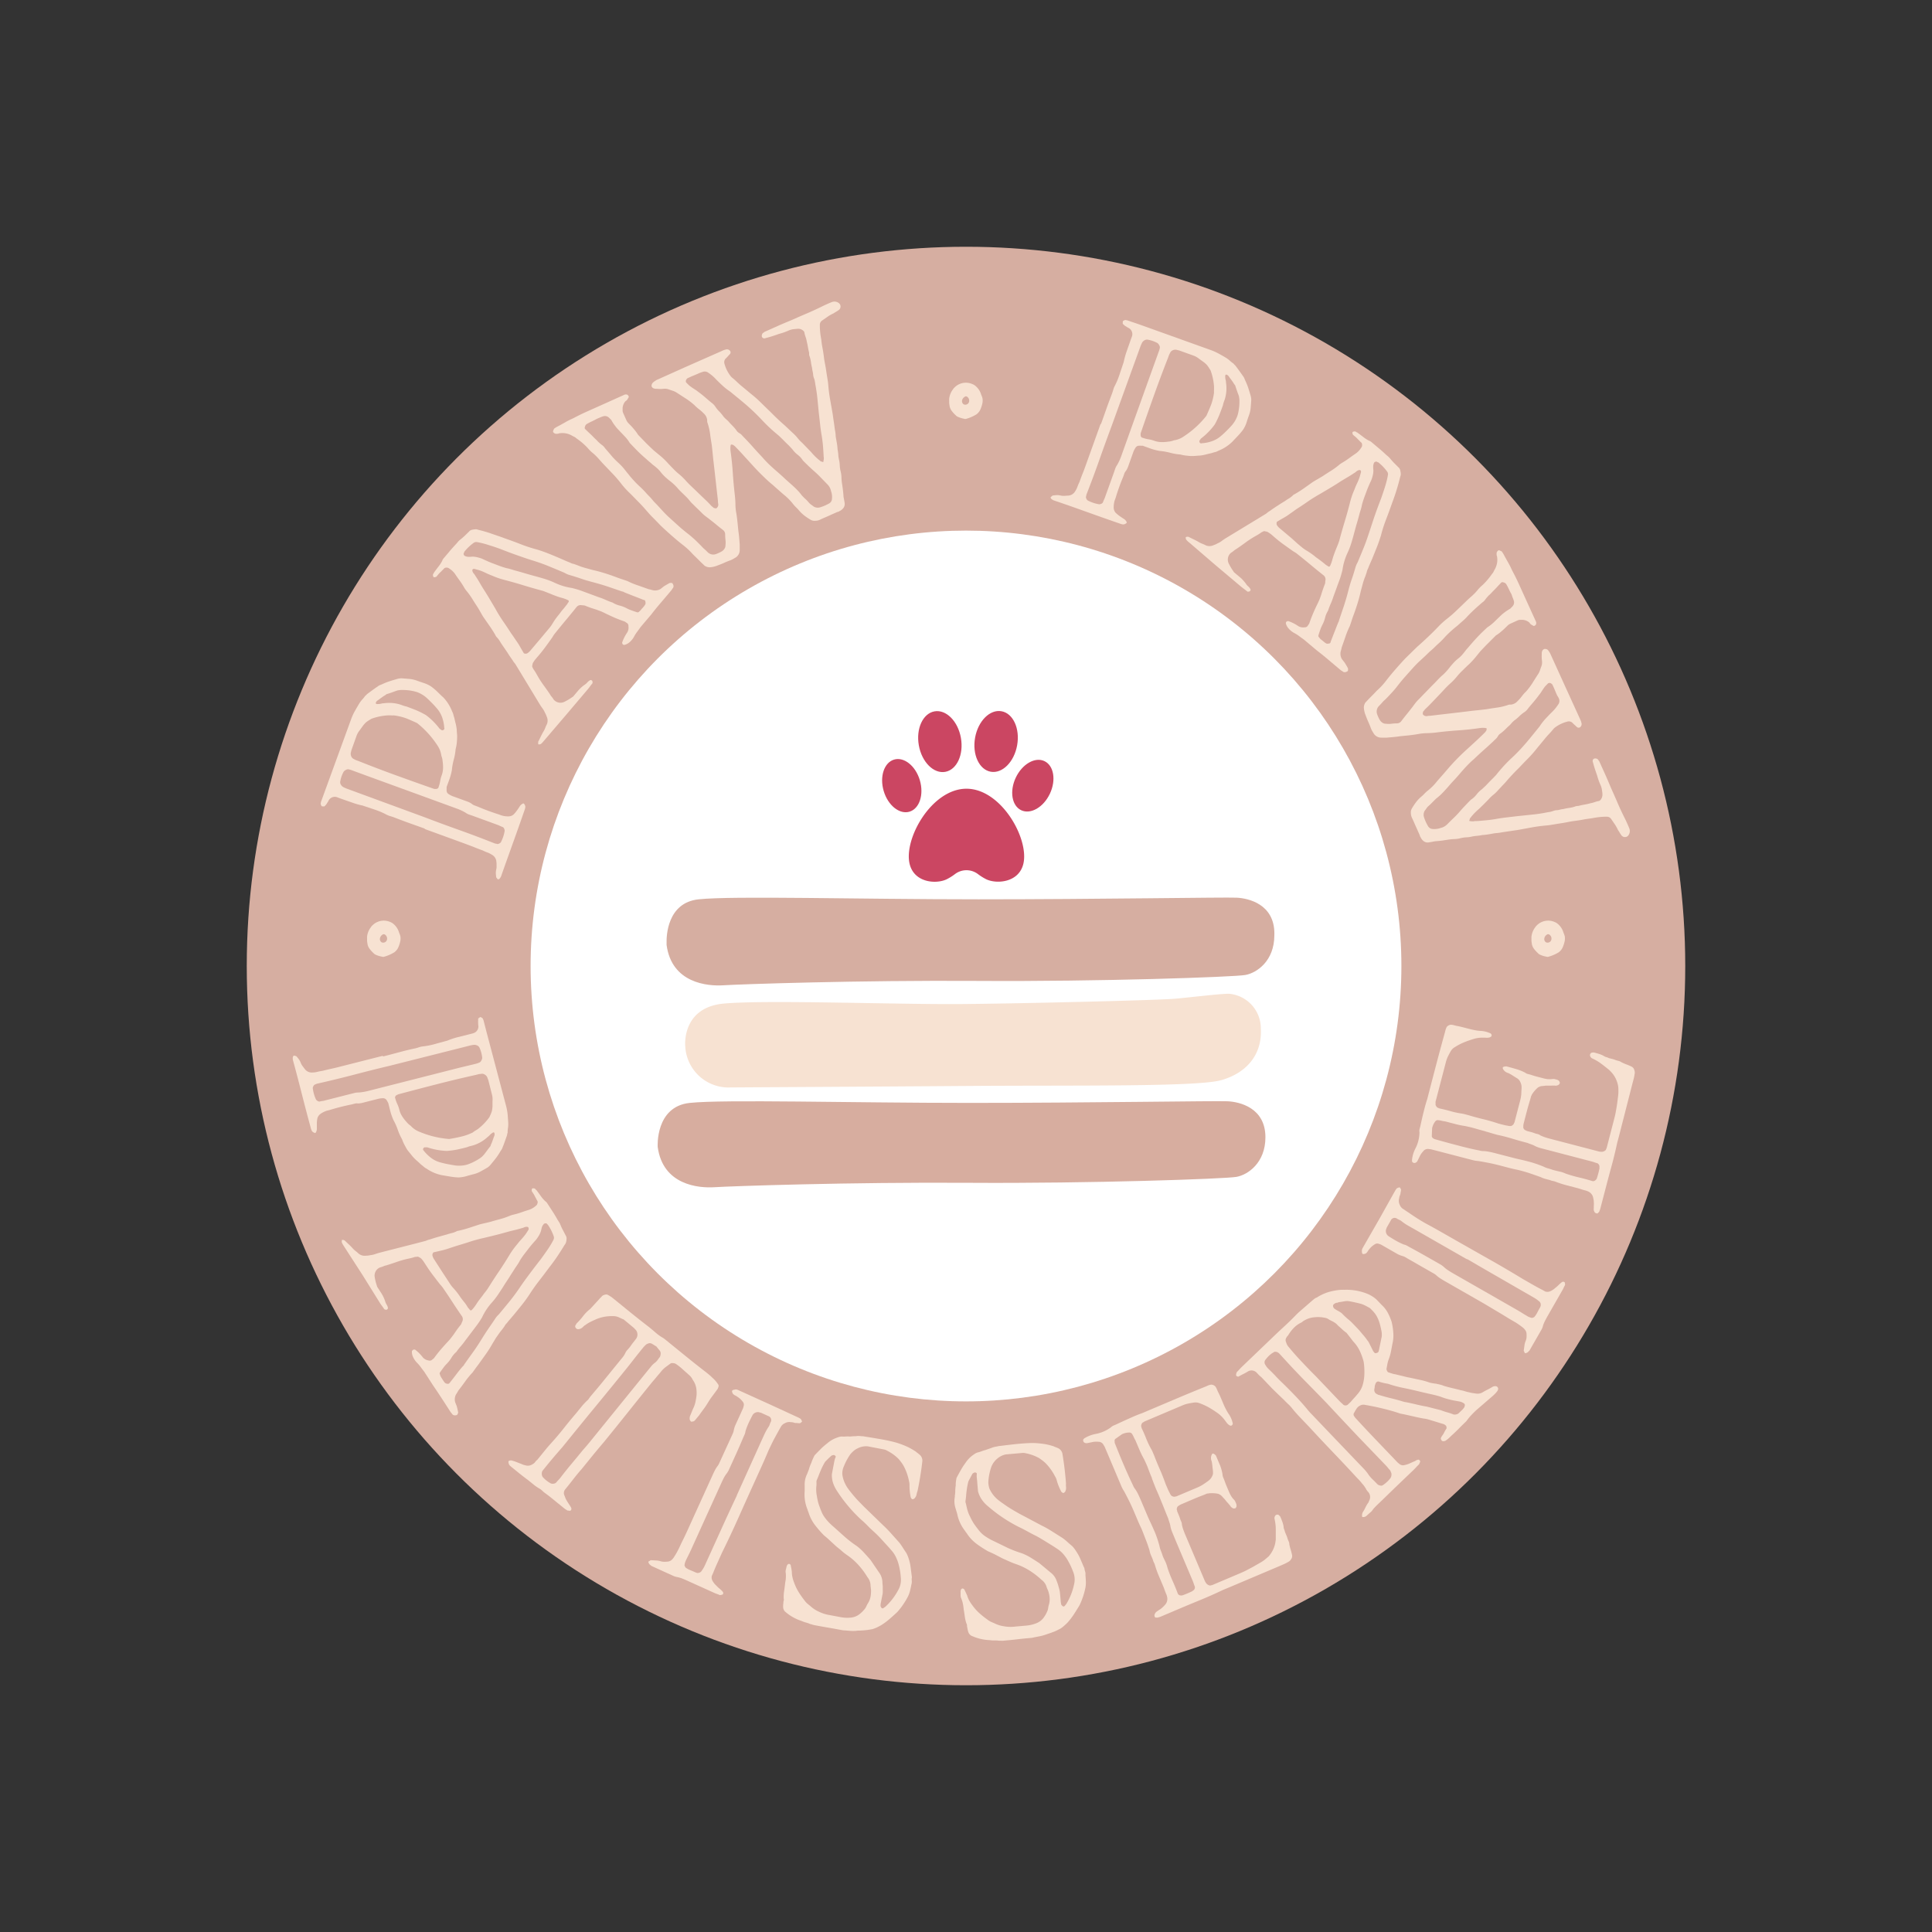
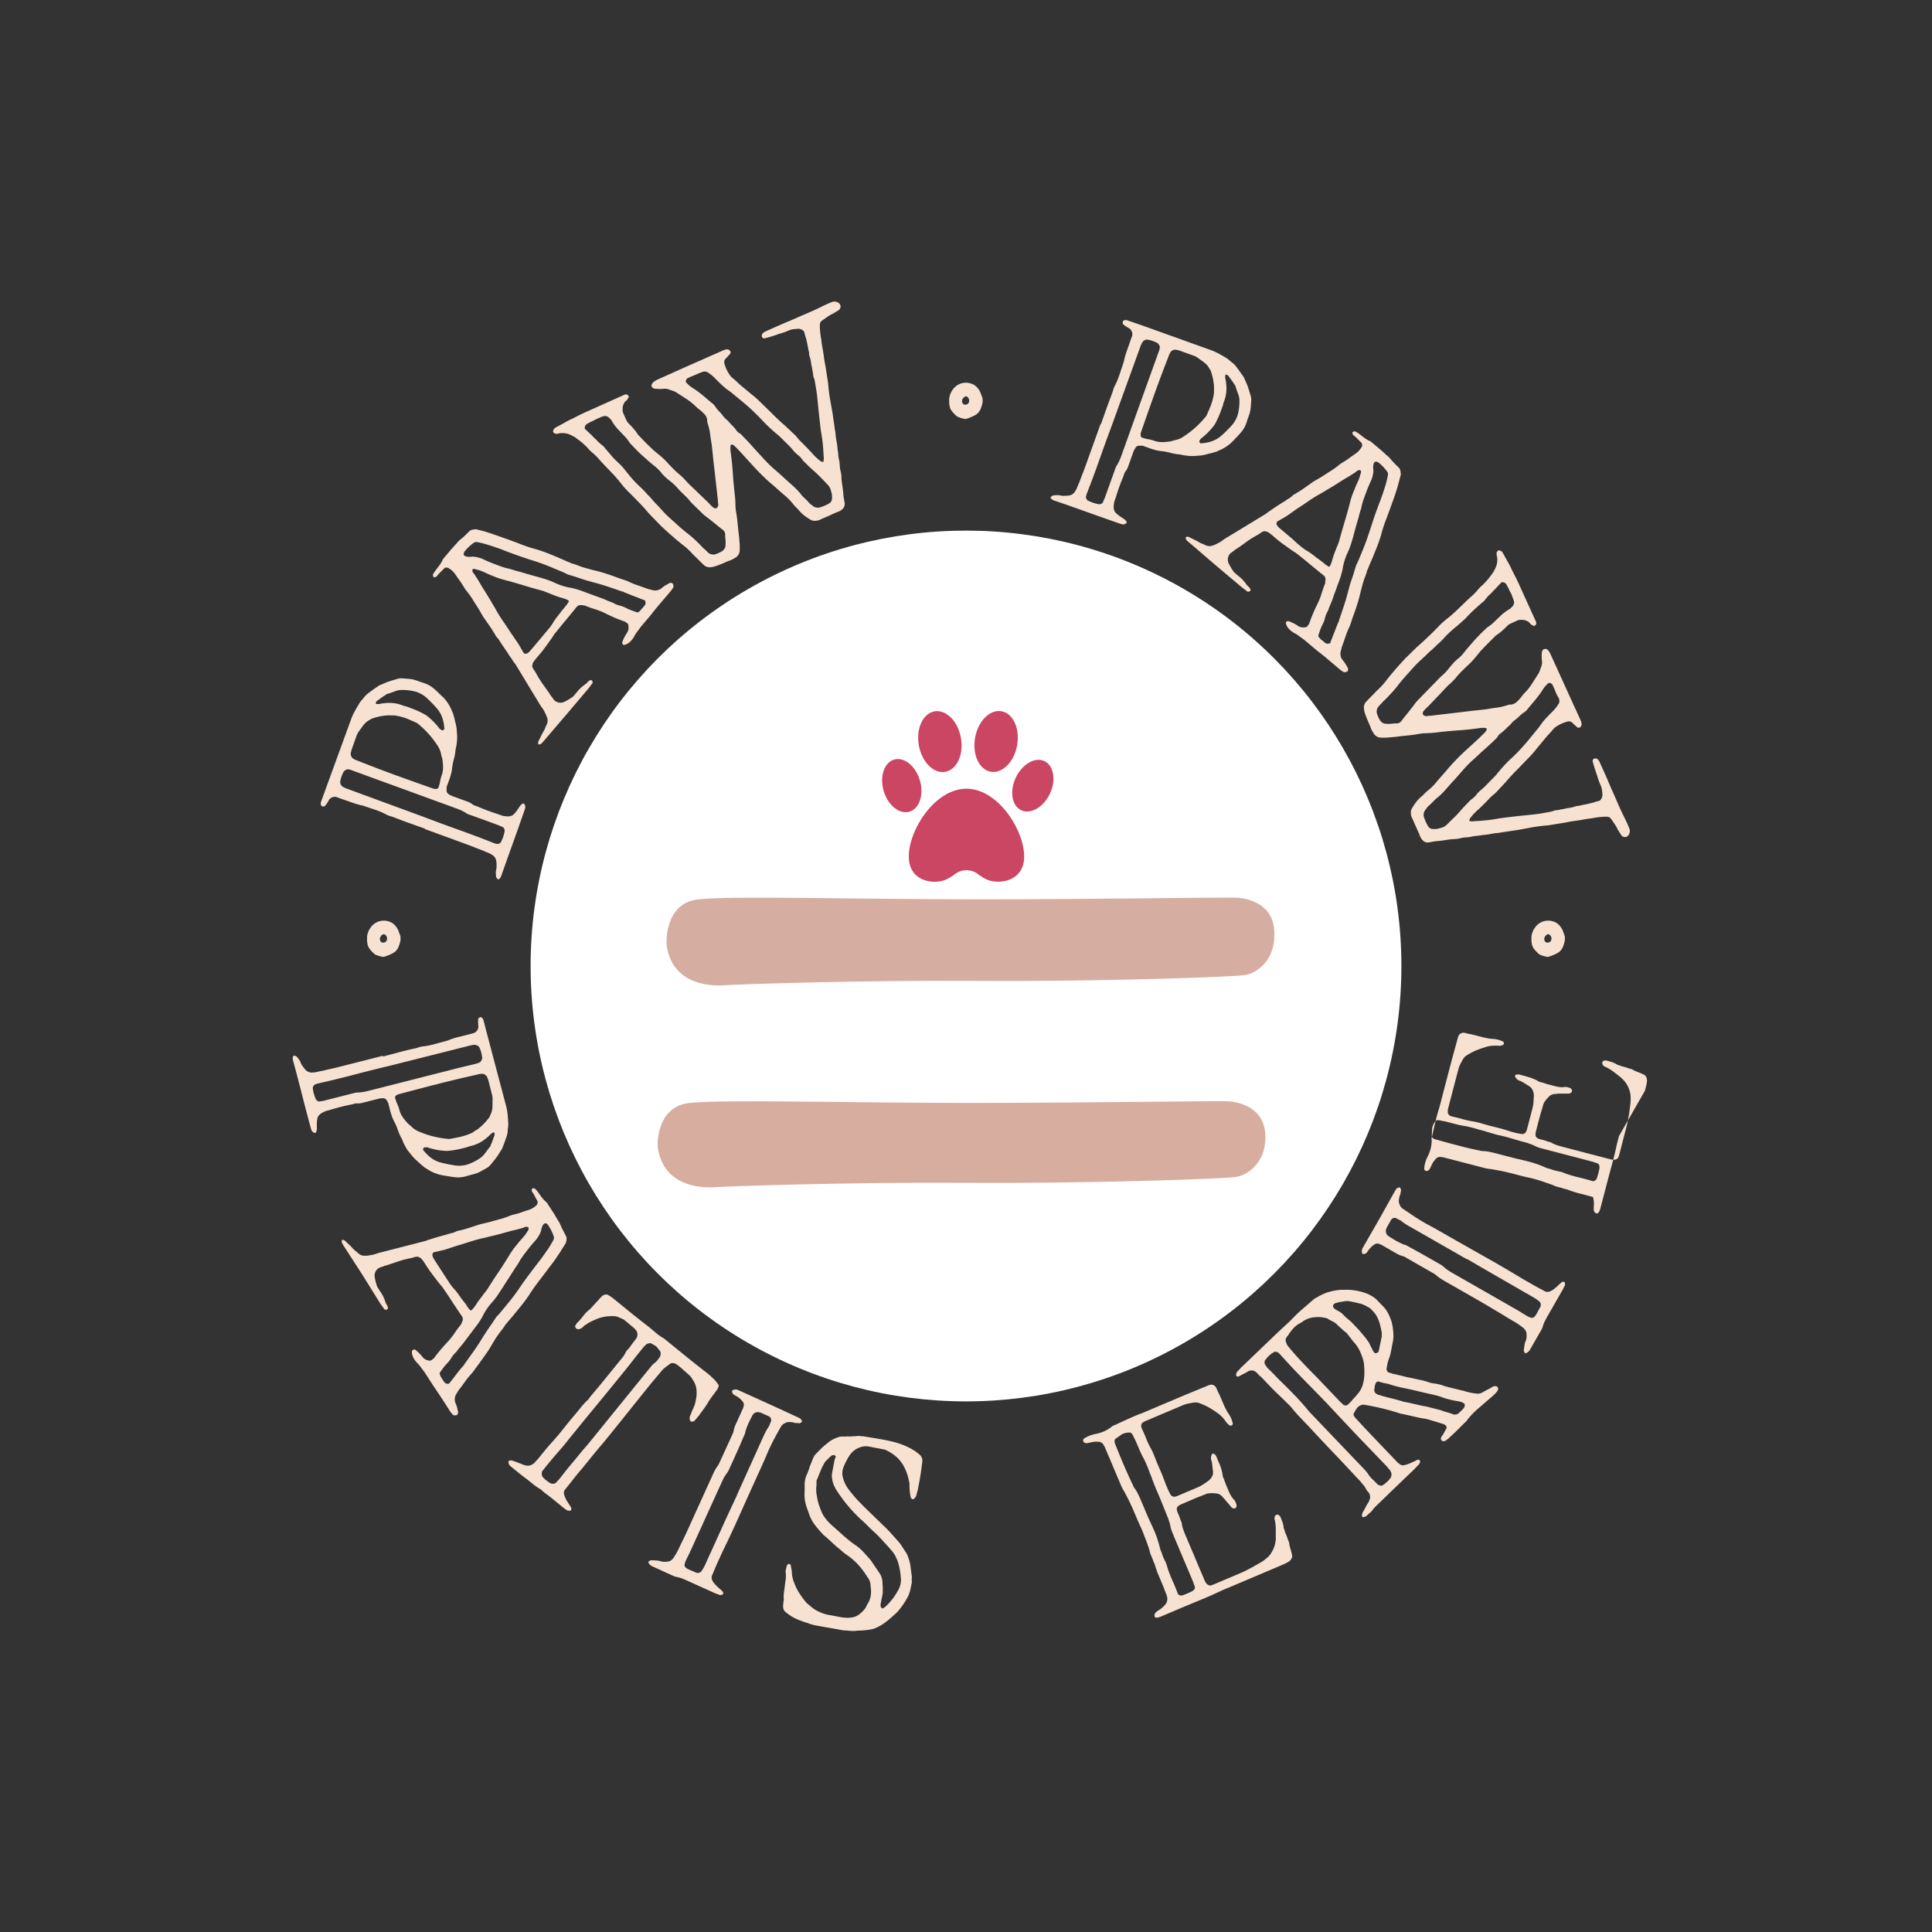
<svg xmlns="http://www.w3.org/2000/svg" viewBox="0 0 500 500" data-sanitized-data-name="Layer 1" data-name="Layer 1" id="Layer_1">
  <rect x="0" y="0" width="500" height="500" fill="#333333" stroke="none" />
  <defs>
    <style>.cls-1{fill:#d6aea1;}.cls-2{fill:#fff;}.cls-3{fill:#d7ad9f;}.cls-4{fill:#f7e2d2;}.cls-5{fill:#cb4662;}</style>
  </defs>
-   <circle r="186.14" cy="250" cx="250" class="cls-1" />
  <circle r="112.68" cy="250" cx="250" class="cls-2" />
  <path d="M329.81,241.62c0-7.63-6.68-9.15-9.76-9.3s-35.88.42-66.85.42-63.41-.94-72.38,0c-8.2.85-8.34,9.64-8.31,11.14,0,.41,0,.67,0,.67,1.34,9.91,10.58,10.71,14.73,10.44s34.87-1.33,65.95-1.13,66.18-1,69.13-1.54,7.48-3.63,7.48-10.26c0-.07,0-.13,0-.19S329.81,241.71,329.81,241.62Z" class="cls-1" />
  <path d="M170.21,296.81s-.67-10.44,8.3-11.38,41.4,0,72.37,0,63.77-.57,66.85-.42,9.76,1.67,9.76,9.31c0,6.62-4.54,9.72-7.48,10.25s-38.05,1.74-69.13,1.54-61.8.87-65.95,1.14S171.54,306.71,170.21,296.81Z" class="cls-3" />
-   <path d="M177.34,270.72s-1-10,10-11,45.28.27,61.46.13,51.33-1,55.55-1.4,11.51-1.27,13.65-1.27a9,9,0,0,1,8.3,9c.4,7-4,11.64-10.31,13.38s-37.64,1.28-64.87,1.48-58.65.36-62.87.4A11.22,11.22,0,0,1,177.34,270.72Z" class="cls-4" />
  <ellipse transform="translate(-30.76 358.09) rotate(-64.7)" ry="4.88" rx="7.03" cy="203.33" cx="267.29" class="cls-5" />
  <ellipse transform="translate(23.84 412.25) rotate(-79.95)" ry="5.53" rx="7.95" cy="191.91" cx="257.8" class="cls-5" />
  <ellipse transform="translate(-47.87 74.06) rotate(-16.38)" ry="7.03" rx="4.88" cy="203.33" cx="233.38" class="cls-5" />
  <ellipse transform="translate(-29.77 45.41) rotate(-10.05)" ry="7.95" rx="5.53" cy="191.91" cx="243.25" class="cls-5" />
  <path d="M250.12,204.12c-9,0-16.25,12.93-14.72,19.41,1.17,5,7,5.33,9.65,4a13.46,13.46,0,0,0,2.1-1.32,4.92,4.92,0,0,1,5.94,0,14,14,0,0,0,2.1,1.32c2.64,1.31,8.49.95,9.66-4C266.37,217.05,259.1,204.12,250.12,204.12Z" class="cls-5" />
  <path d="M99.18,273.4c1.36-.34,2.74-.71,4.15-1.09s2.79-.72,4.16-1a8.6,8.6,0,0,0,.94-.28,5.46,5.46,0,0,1,1-.22,18.94,18.94,0,0,0,3-.58c1-.28,2-.55,3-.82l.28-.07a20,20,0,0,1,2.83-.94l3-.75,1-.27a1.83,1.83,0,0,0,1.27-1.82,3.52,3.52,0,0,1-.06-.81,2.25,2.25,0,0,1,0-.6c0-.11,0-.2,0-.27s0-.17,0-.28a2,2,0,0,1,.22-.16l.22-.17c.08-.07.21-.06.39.05a1.4,1.4,0,0,1,.37.28,1,1,0,0,0,.11.27,1.33,1.33,0,0,1,.1.28l.77,3L131,286.31a14.64,14.64,0,0,1,.39,2.26c.06.76.12,1.51.15,2.25a7,7,0,0,1-.08,1.14,6.17,6.17,0,0,0-.08,1.15,2.25,2.25,0,0,0-.12.44,1.66,1.66,0,0,1-.11.44l-.52,1.48c-.18.5-.36,1-.54,1.42a2.68,2.68,0,0,1-.32.68c-.13.18-.26.39-.4.62a16.35,16.35,0,0,1-1,1.5c-.36.46-.75.95-1.17,1.45a4.58,4.58,0,0,1-1,1c-.61.36-1.2.69-1.77,1a7.21,7.21,0,0,1-1.84.73c-.66.17-1.3.34-1.93.53a8.53,8.53,0,0,1-2,.32,16.93,16.93,0,0,1-2.12-.22l-2.15-.36a10.72,10.72,0,0,1-4-1.7,3.32,3.32,0,0,1-.92-.67,6.69,6.69,0,0,1-.86-.72c-.27-.26-.56-.52-.88-.79a11.27,11.27,0,0,1-1.07-1.12c-.32-.39-.64-.8-1-1.23s-.61-.95-.89-1.46a9.5,9.5,0,0,1-.71-1.59,14.27,14.27,0,0,1-1.11-2.46,15.69,15.69,0,0,0-1.13-2.53,15.69,15.69,0,0,1-.84-2.42l-.5-2a3.42,3.42,0,0,1-.2-.36l-.21-.36a1.1,1.1,0,0,0-1-.51,5.31,5.31,0,0,0-1.17.15l-3,.76-1.13.29a5,5,0,0,1-1.16.15,2,2,0,0,0-.81.05l-.85.22a55.13,55.13,0,0,0-5.56,1.41l-.71.18a3.48,3.48,0,0,0-.68.25,5.74,5.74,0,0,0-1,.55,2.18,2.18,0,0,0-.84,1.11,6.89,6.89,0,0,0-.16,1.28c0,.43,0,.87,0,1.31a1.91,1.91,0,0,1-.24,1.11.27.27,0,0,1-.42.11,1.12,1.12,0,0,1-.65-.51,3.63,3.63,0,0,1-.29-.83c-.8-2.93-1.56-5.84-2.29-8.71s-1.48-5.75-2.27-8.64a1.64,1.64,0,0,1-.07-.59.75.75,0,0,1,.16-.56c0-.05,0-.08.09-.1a.24.24,0,0,1,.2,0,2.14,2.14,0,0,1,.51.17c.21.24.41.49.6.74a4,4,0,0,1,.5.93,3.5,3.5,0,0,0,.47.85l.62.82a2.26,2.26,0,0,0,2,.84,5.5,5.5,0,0,0,1.23-.17,11.13,11.13,0,0,1,1.28-.25c.8-.2,1.59-.39,2.37-.56s1.57-.36,2.37-.57l10.84-2.75Zm1.65,2.43q-4.23,1-9,2.25t-9.74,2.37a1.33,1.33,0,0,0-.28.1,1,1,0,0,1-.27.11.73.73,0,0,0-.39.36,1.38,1.38,0,0,0-.21.54,9.87,9.87,0,0,0,.84,3,1.31,1.31,0,0,0,.44.38.74.74,0,0,0,.52.13,5.57,5.57,0,0,1,.71-.14c.24,0,.48-.09.71-.15l6.62-1.68,1-.25a3.85,3.85,0,0,1,1-.11,14.33,14.33,0,0,0,2.52-.41l9.72-2.47,13.87-3.53,4.16-1a6,6,0,0,0,1-.34.92.92,0,0,0,.5-.5,1.75,1.75,0,0,0,.25-.67,8.19,8.19,0,0,0-.64-2.53,1.2,1.2,0,0,0-.8-.77,1.48,1.48,0,0,0-.78-.11,8.82,8.82,0,0,0-1.14.22l-1.13.29Zm21.53,17.25a3.81,3.81,0,0,1,.57-.41l.72-.45a14.84,14.84,0,0,0,3-3.09l.36-.8a7.47,7.47,0,0,0,.29-.79,8.12,8.12,0,0,0,.16-1.29c0-.43,0-.85,0-1.25a5,5,0,0,0-.15-1.77l-.91-3.61a2.86,2.86,0,0,0-.15-.41,1.82,1.82,0,0,1-.12-.35,1.6,1.6,0,0,0-.69-.77,1.23,1.23,0,0,0-1-.16,2.94,2.94,0,0,0-.69.1l-.67.17q-5,1.11-9.92,2.37t-9.87,2.58a1.23,1.23,0,0,0-.48.2.29.29,0,0,0-.17.08.15.15,0,0,1-.09.06c-.1,0-.18.13-.26.33s-.08.33,0,.42a9.29,9.29,0,0,0,.53,1.48,8.23,8.23,0,0,1,.53,1.49,5.55,5.55,0,0,0,.73,1.69,10,10,0,0,0,1.12,1.45,5.22,5.22,0,0,0,1.08,1,6,6,0,0,0,2.36,1.59,24.47,24.47,0,0,0,7.61,1.83c1.06-.17,2.07-.37,3-.59A14.26,14.26,0,0,0,122.36,293.08Zm-6.71,4.78a17.57,17.57,0,0,1-4.87-.87,1.12,1.12,0,0,0-.47-.07,1.11,1.11,0,0,1-.37,0,.4.4,0,0,0-.27.14.46.46,0,0,0,0,.74,10.17,10.17,0,0,0,1.8,1.79,6.94,6.94,0,0,0,2.57,1.26c.65.18,1.3.33,2,.46s1.29.24,1.92.33a7.87,7.87,0,0,0,2.87-.22,12.35,12.35,0,0,0,1.83-.76,14.32,14.32,0,0,0,1.69-1,4.36,4.36,0,0,0,.55-.47c.16-.16.32-.34.47-.52l.75-1c.24-.33.51-.68.82-1.06a2.35,2.35,0,0,1,.22-.61,5.24,5.24,0,0,0,.27-.69q.13-.35.24-.66a5.92,5.92,0,0,1,.25-.66,1.08,1.08,0,0,0,0-.83c-.09-.18-.33-.12-.7.18a2.68,2.68,0,0,0-.52.47,3.46,3.46,0,0,1-.52.46,9.68,9.68,0,0,1-3.73,2.15l-.77.2a5.07,5.07,0,0,0-.83.28c-.84.22-1.68.42-2.51.6A22.46,22.46,0,0,1,115.65,297.86Z" class="cls-4" />
  <path d="M89.19,322.8l-.39-.61a3.61,3.61,0,0,1-.33-.65c-.06-.08,0-.25,0-.52,0,0,0-.08,0-.12a.26.26,0,0,1,.19,0,.5.5,0,0,1,.23,0,1,1,0,0,0,.27.09c.32.31.65.63,1,.95s.69.66,1,1a5.78,5.78,0,0,0,.8.77,11.42,11.42,0,0,1,.87.74,2.45,2.45,0,0,0,1.88.52,5.33,5.33,0,0,0,1.13-.13,5.81,5.81,0,0,0,1.25-.28q.6-.21,1.26-.39l9.35-2.39,2-.52a3.7,3.7,0,0,0,.78-.25,4.57,4.57,0,0,1,.8-.25c.75-.25,1.48-.48,2.19-.68l2.24-.62c.38-.13.78-.24,1.2-.34a5.33,5.33,0,0,0,1.23-.45,1.1,1.1,0,0,1,.51-.15c1-.22,1.88-.47,2.79-.76l2.71-.89c.45-.11.91-.23,1.39-.33l1.38-.33c.83-.25,1.66-.48,2.49-.7a18.45,18.45,0,0,0,2.41-.82,6.78,6.78,0,0,1,1.08-.35,18.8,18.8,0,0,0,2.07-.6q1-.36,2-.66a5.3,5.3,0,0,0,1.69-1,1,1,0,0,0,.42-.62.8.8,0,0,0,0-.66,3.83,3.83,0,0,1-.3-.54q-.12-.24-.27-.48a5.14,5.14,0,0,0-.41-.77l-.47-.73a.36.36,0,0,1,0-.26.39.39,0,0,1,.21-.48,1.26,1.26,0,0,1,.56.06.74.74,0,0,1,.22.21.61.61,0,0,0,.22.2c.38.51.75,1,1.1,1.5a8.48,8.48,0,0,0,1.17,1.36,1.87,1.87,0,0,1,.52.53l.39.61,1.17,1.8c.38.59.74,1.21,1.1,1.85l.39.61a3.61,3.61,0,0,1,.33.65c.21.5.43,1,.67,1.43l.72,1.39a1.35,1.35,0,0,1,.23.76,4.4,4.4,0,0,1-.11.89,1.64,1.64,0,0,1-.14.39,1.67,1.67,0,0,1-.24.37c-.61,1-1.24,2-1.91,3s-1.36,1.93-2.09,2.86c-.89,1.21-1.79,2.39-2.68,3.54s-1.75,2.37-2.55,3.63c-.62.92-1.26,1.8-1.93,2.63s-1.37,1.69-2.08,2.55c-.23.27-.45.52-.66.78l-.67.77a6.05,6.05,0,0,1-.53.65,2.86,2.86,0,0,0-.5.71l-.48.66-.55.69c-.34.45-.66.92-1,1.4s-.6,1-.91,1.46c-.57,1-1.17,2-1.81,2.89s-1.32,1.86-2,2.79q-.37.49-.75,1l-.75,1.05a20.51,20.51,0,0,0-1.89,2.29c-.58.81-1.18,1.62-1.81,2.42a3.1,3.1,0,0,1-.26.47c-.11.16-.21.33-.32.51a2.71,2.71,0,0,0-.21,2l.4,1c.08.3.15.58.21.86s.12.54.17.8a2.14,2.14,0,0,1-.18.46c-.09.17-.2.24-.33.22a.94.94,0,0,1-1-.22c-.08-.12-.17-.24-.26-.35a2.88,2.88,0,0,1-.27-.34c-.74-1.15-1.46-2.28-2.19-3.39s-1.45-2.22-2.2-3.29l-2.33-3.61c-.33-.42-.63-.82-.9-1.19a9.17,9.17,0,0,0-.92-1.09,5.35,5.35,0,0,1-1.12-1.61,3.17,3.17,0,0,1-.28-1.37c0-.14.06-.22.1-.24s.14-.22.32-.25a.65.65,0,0,1,.41,0,10.6,10.6,0,0,1,2,2,2.38,2.38,0,0,0,1.46.79.91.91,0,0,0,1-.25,2,2,0,0,0,.45-.37c.55-.76,1.12-1.49,1.73-2.2s1.26-1.43,1.94-2.16a11.42,11.42,0,0,0,.74-.87l.7-.92c.26-.4.53-.79.8-1.17s.56-.75.85-1.11a1.71,1.71,0,0,0,.32-.5,5.71,5.71,0,0,1,.22-.53,1.36,1.36,0,0,0-.08-1.34q-1.24-1.79-2.41-3.59c-.77-1.2-1.57-2.4-2.4-3.59a5.07,5.07,0,0,0-.41-.56,6.94,6.94,0,0,0-.46-.53c-.66-.84-1.3-1.68-1.93-2.51s-1.23-1.71-1.8-2.6c-.13-.21-.28-.43-.44-.67a4.44,4.44,0,0,0-.53-.7,1.5,1.5,0,0,0-.68-.51.67.67,0,0,0-.54-.17,1.46,1.46,0,0,0-.27.05l-.27,0a11,11,0,0,1-1.1.32l-1.13.25a26.72,26.72,0,0,0-2.58.76c-.87.3-1.74.59-2.6.86a3.6,3.6,0,0,0-.79.25,7.72,7.72,0,0,1-.85.29,2.18,2.18,0,0,0-1.14,1,2.34,2.34,0,0,0-.25,1.54c.06.37.14.74.23,1.11s.21.74.34,1.12a.85.85,0,0,0,.15.37c.09.15.17.26.22.34l.79,1.22a9.79,9.79,0,0,1,.55,1c.15.33.29.68.42,1.06a3,3,0,0,0,.35.81,2.61,2.61,0,0,1,.35.82.42.42,0,0,1-.14.44c-.1.12-.28.15-.55.09a.11.11,0,0,0-.12-.05.21.21,0,0,1-.16-.12c-.18-.28-.37-.55-.56-.8s-.38-.52-.56-.81L93.84,330ZM115.65,331l.85,1.31a7.94,7.94,0,0,0,1,1.23,18.77,18.77,0,0,1,1.72,2.27c.33.42.64.85,1,1.28s.61.88.9,1.33a1.3,1.3,0,0,0,.19.22,2,2,0,0,1,.19.22c.21.33.43.36.66.1a9.86,9.86,0,0,0,1-1.27c.27-.43.57-.88.91-1.33s.7-.89,1-1.32.71-.87,1-1.32a4,4,0,0,0,.31-.46c.91-1.45,1.83-2.87,2.76-4.24s1.82-2.78,2.69-4.21a20.88,20.88,0,0,1,2-2.77,17,17,0,0,1,1.1-1.31c.38-.42.75-.86,1.09-1.31.15-.22.29-.42.4-.6s.24-.39.39-.6a.26.26,0,0,0,0-.13.27.27,0,0,1,0-.13.33.33,0,0,0-.13-.35.51.51,0,0,0-.34-.12,1.67,1.67,0,0,0-.72.16,3.19,3.19,0,0,1-.68.22c-.68.2-1.33.38-1.95.52s-1.26.31-1.9.49c-1,.28-1.93.54-2.87.77l-2.91.71a38.14,38.14,0,0,0-3.71,1c-1,.33-2.15.69-3.46,1.07l-1.1.36-1.11.37a15.63,15.63,0,0,1-1.76.49l-1.8.42c-.17,0-.3.11-.39.34a1,1,0,0,0-.06.56,3.53,3.53,0,0,0,.35.82l2.32,3.6Zm-1.3,25.73.4.62a4,4,0,0,0,.45.57,1.29,1.29,0,0,0,.56.2.56.56,0,0,0,.53-.13c0-.06,0-.09.07-.09s.06,0,.07-.09c.58-.71,1.13-1.43,1.68-2.16s1.11-1.42,1.71-2.1a.64.64,0,0,0,.21-.22l.16-.27c.7-1,1.42-2,2.14-3s1.42-2.05,2.07-3.1,1.25-2,1.93-3,1.35-1.94,2-2.95a6.1,6.1,0,0,1,.76-.84c.94-1.13,1.88-2.26,2.81-3.41s1.81-2.34,2.63-3.56,1.73-2.46,2.6-3.62,1.75-2.33,2.67-3.49c.65-.88,1.26-1.74,1.84-2.58a22.77,22.77,0,0,0,1.61-2.67,1.17,1.17,0,0,0,.07-.83,12.2,12.2,0,0,0-1.54-3.06.16.16,0,0,0-.09-.08s-.08,0-.13-.13-.24-.16-.47-.13a.55.55,0,0,0-.46.3,2.12,2.12,0,0,0-.4.73q-.1.38-.21.87a5.38,5.38,0,0,1-.52,1.2,12.21,12.21,0,0,1-.71,1.06c-.09.12-.28.32-.55.62l-.67.77-.6.74-1.25,1.62q-.58.76-1.14,1.65a10.53,10.53,0,0,1-.58,1l-.62.91c-.48.78-1,1.54-1.46,2.29s-1,1.51-1.47,2.28-1,1.55-1.5,2.31a20.71,20.71,0,0,1-1.67,2.16,15.33,15.33,0,0,0-2.5,3.77c-.27.47-.55.91-.83,1.32s-.6.84-.94,1.29l-1.29,1.7c-.42.56-.84,1.12-1.28,1.69a18.58,18.58,0,0,1-1.16,1.49,13.73,13.73,0,0,0-1.16,1.48,6.08,6.08,0,0,0-1.28,1.51,7.93,7.93,0,0,1-1.23,1.58c-.27.29-.46.49-.55.61-.44.57-.84,1.12-1.2,1.64a.47.47,0,0,0,0,.52A3,3,0,0,0,114.35,356.72Z" class="cls-4" />
  <path d="M161.38,341.45a2.43,2.43,0,0,1-.56-.23,1.34,1.34,0,0,0-.35-.14,3.55,3.55,0,0,0-1.37-.45,10.9,10.9,0,0,0-1.42,0,10.19,10.19,0,0,0-3.33.76c-.5.22-1,.44-1.43.66a8.06,8.06,0,0,0-1.36.82,2.64,2.64,0,0,0-.67.53,2,2,0,0,1-.72.49,2.44,2.44,0,0,1-.56.11.78.78,0,0,1-.61-.35.6.6,0,0,1-.07-.66,1,1,0,0,0,.16-.25,1,1,0,0,1,.15-.25,17.32,17.32,0,0,0,1.69-1.91,9.64,9.64,0,0,1,1.8-1.81l2.37-2.58a3.57,3.57,0,0,1,.37-.4,3.64,3.64,0,0,0,.37-.4,1.87,1.87,0,0,1,.79-.34.89.89,0,0,1,.79.13,6.5,6.5,0,0,1,.63.37c.2.13.4.28.59.43l4.65,3.78c1.53,1.23,3.09,2.47,4.71,3.71.56.46,1.12.93,1.67,1.41a11.7,11.7,0,0,0,1.7,1.24,3.56,3.56,0,0,1,.61.4l.57.46,5.1,4.14q2.57,2.09,5.16,4.08l.76.62a9.74,9.74,0,0,1,.77.72,7.67,7.67,0,0,1,1.46,1.66.71.71,0,0,1,.09.82,1.35,1.35,0,0,1-.25.54c-.39.56-.81,1.12-1.25,1.7s-.83,1.17-1.18,1.75-.73,1.15-1.12,1.67-.78,1.06-1.17,1.62L180,367.4a2,2,0,0,1-.42.41,2.44,2.44,0,0,1-.56.11q-.15.06-.33-.18a1,1,0,0,1-.2-.44,1.88,1.88,0,0,1,0-.41,2.73,2.73,0,0,1,.07-.37c.14-.33.27-.64.39-.95s.25-.62.39-.94a7.61,7.61,0,0,0,.63-1.74c.12-.58.23-1.18.3-1.81a8.59,8.59,0,0,0-.08-1.85,5.38,5.38,0,0,0-.64-1.73c-.09-.13-.17-.26-.25-.39s-.14-.24-.19-.34a3.49,3.49,0,0,0-.76-.9c-.57-.52-1.13-1-1.7-1.52s-1.16-1-1.79-1.4a1.54,1.54,0,0,0-.79-.17.66.66,0,0,0-.56.11l-1.27.93a6.92,6.92,0,0,0-1.1,1.07c-.42.53-.85,1-1.28,1.53s-.86,1-1.29,1.53q-3.06,3.78-6.1,7.59t-6.11,7.58q-1.51,1.77-2.94,3.51c-.94,1.17-1.91,2.35-2.88,3.56-.74.83-1.47,1.71-2.18,2.63s-1.42,1.81-2.12,2.67a1.48,1.48,0,0,0-.22,1.42c.09.2.17.4.25.62a3.48,3.48,0,0,0,.3.66c.21.36.41.68.62,1s.41.61.62,1a.67.67,0,0,1,0,.57l-.13.17a.73.73,0,0,1-.57,0c-.07,0-.11,0-.13,0a.24.24,0,0,0-.13,0l-.36-.25a2.92,2.92,0,0,1-.37-.24l-1.58-1.28-1.78-1.45c-.59-.48-1.2-.94-1.84-1.4-.19-.15-.39-.33-.6-.53a4,4,0,0,0-.7-.53,10.74,10.74,0,0,1-1.54-1.06l-1.45-1.17c-.79-.58-1.55-1.17-2.29-1.76l-2.22-1.81a1.35,1.35,0,0,1-.52-1,.32.32,0,0,1,.26-.44,1.27,1.27,0,0,1,.51-.05,11.54,11.54,0,0,1,1.37.45l1.32.51a2.52,2.52,0,0,0,.8.27,2.15,2.15,0,0,0,1.32.05,3.53,3.53,0,0,0,1.1-.61l.37-.45a2.28,2.28,0,0,1,.42-.4l1.79-2.21c.57-.71,1.19-1.43,1.84-2.15,1.14-1.26,2.22-2.53,3.24-3.83s2.08-2.58,3.19-3.87l1.37-1.69a16.49,16.49,0,0,1,1.44-1.55,2.07,2.07,0,0,0,.48-.54c.14-.2.28-.4.43-.58,1.29-1.52,2.54-3,3.74-4.5l3.69-4.54.82-1a5.82,5.82,0,0,0,.71-1.11,2.83,2.83,0,0,1,.54-.83c.21-.23.43-.47.64-.74s.5-.72.77-1.06l.78-1a1.84,1.84,0,0,0,.42-1.38,1.75,1.75,0,0,0-.64-1.23,2,2,0,0,0-.41-.42Zm8.48,7c-.22-.12-.43-.24-.64-.38s-.41-.25-.63-.37a1.06,1.06,0,0,0-.83,0,2,2,0,0,0-.42.18,1.23,1.23,0,0,0-.31.26,6.14,6.14,0,0,0-.69.75c-.22.26-.43.52-.64.79-.61.75-1.23,1.53-1.85,2.33s-1.24,1.59-1.85,2.34q-3.88,4.8-7.72,9.46t-7.67,9.4l-1.1,1.35c-.74.84-1.45,1.66-2.14,2.47s-1.39,1.65-2.09,2.52l-.91,1.13a1.49,1.49,0,0,0-.15.82,1.29,1.29,0,0,0,.26.77,7.6,7.6,0,0,0,2,1.6,1.24,1.24,0,0,0,.81.1,1.08,1.08,0,0,0,.71-.36,6.17,6.17,0,0,1,.48-.54c.17-.18.34-.36.49-.55q1.41-1.85,2.85-3.57t2.92-3.54c.67-.76,1.33-1.52,1.95-2.29l1.9-2.34,13.14-16.2.82-1a4.81,4.81,0,0,1,.89-.86,3.32,3.32,0,0,0,.75-.75c.18-.26.37-.52.59-.79a2.1,2.1,0,0,0,.2-.82,1.17,1.17,0,0,0-.21-.78l-.45-.55Z" class="cls-4" />
  <path d="M205.94,366.55l.66.3a4,4,0,0,1,.63.37,2.33,2.33,0,0,1,.25.43c.09.2.11.32,0,.34a1.41,1.41,0,0,1-.47.34c-.07,0-.11,0-.13,0a.19.19,0,0,0-.13,0l-.46-.05a2.82,2.82,0,0,0-.39,0,5.27,5.27,0,0,1-.57-.14,2,2,0,0,0-.61-.08,2.33,2.33,0,0,0-1.64.29,2.1,2.1,0,0,0-1,.92c-.57,1-1.12,2-1.66,3s-1,2-1.52,3.09q-.9,2.15-1.83,4.2l-1.89,4.17q-2.07,4.56-4.1,9.11t-4.23,9l-1.18,2.62c-.39.86-.77,1.74-1.12,2.64l-.33.73a1.79,1.79,0,0,0,.11,1.16,4.74,4.74,0,0,0,1.05,1.36,7.37,7.37,0,0,0,.81.77,7.37,7.37,0,0,1,.81.77q.13.06.18.48l-.12.26a1.78,1.78,0,0,1-.54.15.39.39,0,0,1-.3,0,6.62,6.62,0,0,0-.64-.26,4.79,4.79,0,0,1-.65-.25l-7-3.16c-.48-.22-.93-.41-1.35-.58a7.87,7.87,0,0,0-1.29-.38,4.66,4.66,0,0,1-.88-.24l-5.8-2.64c-.16-.12-.3-.24-.43-.35a1.07,1.07,0,0,1-.31-.46c-.12-.22-.08-.36.11-.43a.66.66,0,0,0,.27-.16.38.38,0,0,1,.24-.09l1.29.07a4.73,4.73,0,0,1,1.29.23,3.58,3.58,0,0,0,.87.11,8.27,8.27,0,0,0,.86-.05,1.73,1.73,0,0,0,1-.42,3.57,3.57,0,0,0,.71-.88,18,18,0,0,0,1-1.74c.3-.59.58-1.19.86-1.81.57-1.12,1.12-2.28,1.66-3.47l1.59-3.51,4.84-10.65c.18-.4.37-.79.57-1.18a7.72,7.72,0,0,1,.71-1.11,3.73,3.73,0,0,0,.35-.6l.29-.63,3-6.55.28-.63a3.2,3.2,0,0,0,.22-.66,6,6,0,0,1,.45-1.51l.65-1.42,1.32-2.91a4.71,4.71,0,0,0,.2-.79,1.09,1.09,0,0,0-.2-.81,5.27,5.27,0,0,0-1.45-1.37,3.38,3.38,0,0,0-.59-.35,1.82,1.82,0,0,1-.57-.42,1.28,1.28,0,0,1-.2-.45q-.09-.31,0-.36a.66.66,0,0,1,.51-.24,1.74,1.74,0,0,1,.52-.09,2.09,2.09,0,0,1,.56.18l1.32.6,6.75,3.06ZM190.68,387,197,373c.29-.62.56-1.24.85-1.85a14.21,14.21,0,0,1,1-1.8,2.38,2.38,0,0,0,.32-.61,6.48,6.48,0,0,1,.25-.64,1.09,1.09,0,0,0-.6-1.63l-1.82-.83a.86.86,0,0,0-.25-.07.9.9,0,0,1-.24-.07,1.59,1.59,0,0,0-1.78.79c-.34.64-.67,1.3-1,2a17.54,17.54,0,0,0-.81,2.14,2.67,2.67,0,0,1-.23.85l-.36.8q-.9,2.15-1.83,4.2l-1.89,4.16a5.47,5.47,0,0,1-.58.94,7.72,7.72,0,0,0-.71,1.11c-.2.39-.39.78-.57,1.18l-3.43,7.54L178.88,401c-.24.53-.49,1.05-.75,1.57s-.51,1-.73,1.51a3.9,3.9,0,0,0-.23.85.49.49,0,0,0,.06.39,2.27,2.27,0,0,0,.22.38,5.48,5.48,0,0,0,1.23.67c.42.17.85.35,1.28.55a2.37,2.37,0,0,0,.55.17A1.56,1.56,0,0,0,181,407a1.1,1.1,0,0,0,.66-.58,5.81,5.81,0,0,0,.4-.61,6.75,6.75,0,0,0,.34-.65l4.13-9.1q2.05-4.53,4.19-9.07Z" class="cls-4" />
  <path d="M210.81,376.64c.55-.58,1.09-1.13,1.61-1.65a15.84,15.84,0,0,1,1.64-1.43A7.61,7.61,0,0,1,216.8,372a3.29,3.29,0,0,1,1.08-.23,8.29,8.29,0,0,0,1,0,5.63,5.63,0,0,1,1,0c.35,0,.68-.06,1-.07s.66,0,1-.07a7.35,7.35,0,0,1,1.1.06,3.73,3.73,0,0,1,.87.1c1.38.21,2.75.44,4.08.67s2.69.52,4,.88a23.39,23.39,0,0,1,2.7,1,16.31,16.31,0,0,1,2.47,1.4,2.14,2.14,0,0,0,.35.29,2.14,2.14,0,0,1,.35.29,2,2,0,0,1,.89,1.94c-.3,2.61-.71,5.14-1.23,7.61a3.52,3.52,0,0,0-.21.7,3,3,0,0,1-.21.7l-.15.23a2,2,0,0,1-.16.23,1.1,1.1,0,0,1-.49.27c-.11,0-.22,0-.34-.17a1.1,1.1,0,0,1-.22-.38c-.1-.51-.18-1-.23-1.52a13.35,13.35,0,0,1-.07-1.57,4.07,4.07,0,0,0-.15-1.14,13.71,13.71,0,0,0-1.35-3.8,7.39,7.39,0,0,0-.6-.93c-.21-.29-.44-.58-.68-.87a11.59,11.59,0,0,0-3.06-2.21,2.4,2.4,0,0,0-.76-.29l-4.21-.81a4.74,4.74,0,0,0-2.53.48,4.83,4.83,0,0,0-1.44,1,6.72,6.72,0,0,0-.57.63,15.36,15.36,0,0,0-1.61,3,4.12,4.12,0,0,0-.35,1.08,4.17,4.17,0,0,0-.07,1.13,7.84,7.84,0,0,0,.89,2.68,7.3,7.3,0,0,0,.63,1c.23.32.47.63.71.92.64.81,1.29,1.57,2,2.3s1.37,1.42,2.08,2.09l2.06,2,2.06,2a31.82,31.82,0,0,1,2.23,2.28l2.07,2.31a14.82,14.82,0,0,1,.9,1.29c.29.45.58.9.89,1.35a7.74,7.74,0,0,1,.65,1.53,11.51,11.51,0,0,1,.5,2.24c.1.76.19,1.51.29,2.27a1.23,1.23,0,0,1,0,.56,2.47,2.47,0,0,0,0,.55,2.31,2.31,0,0,1,0,.59c0,.19-.07.38-.11.57q-.15.78-.33,1.53a7.36,7.36,0,0,1-.54,1.48,19.56,19.56,0,0,1-2.74,4c-.66.62-1.32,1.22-2,1.8a16.88,16.88,0,0,1-2.18,1.62c-.38.22-.77.42-1.14.6a9.23,9.23,0,0,1-1.18.44l-1.14.19c-.36.05-.73.09-1.13.12l-1,.06c-.32,0-.66,0-1,.07a12.43,12.43,0,0,1-1.36,0l-1.42-.12a4.08,4.08,0,0,1-.87-.09c-1.19-.23-2.37-.44-3.54-.64s-2.35-.41-3.54-.64a3.71,3.71,0,0,1-.53-.14,3.71,3.71,0,0,0-.53-.14,6.56,6.56,0,0,0-1.1-.39,6.4,6.4,0,0,1-1.11-.4,12,12,0,0,1-4.21-2.36s-.11-.07-.19-.18a1.73,1.73,0,0,1-.39-1,5.36,5.36,0,0,1,.06-1.1,1.8,1.8,0,0,1,.08-.61.94.94,0,0,0,0-.55,10.41,10.41,0,0,1,.1-1.87c.09-.6.17-1.21.24-1.84s.16-.95.2-1.41a8.71,8.71,0,0,0,0-1.44,1.74,1.74,0,0,1,0-.84c.08-.31.14-.58.19-.82a1.21,1.21,0,0,1,.25-.54.48.48,0,0,1,.48-.21.61.61,0,0,1,.38.37c0,.26.09.53.14.81s.09.57.13.87a6.3,6.3,0,0,0,.17,1.44,8.22,8.22,0,0,0,.41,1.33,13,13,0,0,0,1.19,2.49,23.22,23.22,0,0,0,1.54,2.18,4,4,0,0,0,.67.75c.26.23.51.43.77.63a7.88,7.88,0,0,0,2.16,1.45,9.85,9.85,0,0,0,2.93.93l2.86.54a9.19,9.19,0,0,0,2.49.11,4.23,4.23,0,0,0,2.19-.8,8,8,0,0,0,1.6-1.59,4.35,4.35,0,0,0,.34-.63,4.44,4.44,0,0,1,.34-.64,5,5,0,0,0,.7-1.72,8.26,8.26,0,0,0,.13-1.82l-.06-.46c0-.15,0-.3-.06-.45a3.52,3.52,0,0,0-.81-2.37,20.19,20.19,0,0,0-2.29-3.1,16.3,16.3,0,0,0-2.92-2.56c-.48-.34-1-.71-1.45-1.13s-1-.81-1.43-1.19l-1.58-1.45c-.5-.47-1-.92-1.58-1.38a29,29,0,0,1-2.28-2.61,10.5,10.5,0,0,1-1.61-3,4.37,4.37,0,0,0-.19-.55,4.56,4.56,0,0,1-.19-.56,10.09,10.09,0,0,1-.72-4.72c0-.25,0-.49,0-.74s0-.5,0-.74a6,6,0,0,1,.65-3l.22-.58c.06-.17.13-.34.21-.52a9.89,9.89,0,0,1,.63-1.73C210.21,377.86,210.49,377.27,210.81,376.64Zm2.71,1.7a19,19,0,0,0-1.07,2.09c-.17.41-.34.81-.49,1.2s-.31.79-.48,1.2a1.37,1.37,0,0,0-.17.86c0,.39,0,.77-.06,1.13a7.36,7.36,0,0,0,0,1.15,6.56,6.56,0,0,0,.15,1.14,13.39,13.39,0,0,0,.26,1.38,8.66,8.66,0,0,0,.41,1.34c.22.63.44,1.18.64,1.64a6.86,6.86,0,0,0,.73,1.24,11.4,11.4,0,0,0,.9,1.1,13.47,13.47,0,0,0,1.25,1.2c1,.88,1.95,1.75,2.94,2.63a29,29,0,0,0,3.19,2.46,14.17,14.17,0,0,1,1.89,1.73c.57.63,1.14,1.26,1.7,1.91l2.43,3.57a4.52,4.52,0,0,1,.63,2.12c0,.51.08.89.08,1.16s0,.53,0,.78a6.85,6.85,0,0,1,0,.77c0,.27-.08.61-.16,1l-.32,1.64a4.08,4.08,0,0,0-.09.87,1.91,1.91,0,0,0,.28.5.38.38,0,0,0,.5,0l.5-.35a16.12,16.12,0,0,0,3.28-4.26,5.24,5.24,0,0,0,.69-3.26,18,18,0,0,0-.49-3.13,10.36,10.36,0,0,0-.65-1.9,7.6,7.6,0,0,0-1-1.68l-.91-1.06-1.93-2.11c-.63-.69-1.3-1.37-2-2-.55-.49-1.09-1-1.63-1.56s-1.1-1.08-1.69-1.59a38.57,38.57,0,0,1-6.21-7.39,8.66,8.66,0,0,1-1-2,6.62,6.62,0,0,1-.33-2.35l.42-2.22c.07-.38.15-.76.22-1.14a4.5,4.5,0,0,1,.36-1.11c0-.1,0-.21-.2-.34s-.27-.17-.37-.14l-.28.06a.67.67,0,0,0-.28.13C214.59,377.24,214.07,377.76,213.52,378.34Z" class="cls-4" />
-   <path d="M247.55,382.48c.38-.72.74-1.39,1.1-2a15.86,15.86,0,0,1,1.18-1.83,7.6,7.6,0,0,1,2.21-2.24,3.1,3.1,0,0,1,1-.52,6.32,6.32,0,0,0,1-.31,7,7,0,0,1,.95-.3l1-.35c.3-.1.62-.21.95-.34a5.84,5.84,0,0,1,1.07-.24,4,4,0,0,1,.87-.15c1.39-.17,2.76-.34,4.11-.48s2.73-.24,4.14-.27a20.81,20.81,0,0,1,2.86.22,14.59,14.59,0,0,1,2.76.66,1.83,1.83,0,0,0,.42.18,3.29,3.29,0,0,1,.42.18,2,2,0,0,1,1.38,1.63q.64,3.88.91,7.65a3.56,3.56,0,0,0,0,.73,3.56,3.56,0,0,1,0,.73c0,.1-.07.19-.09.26a1.14,1.14,0,0,1-.08.27,1.27,1.27,0,0,1-.4.4c-.1.05-.22,0-.38-.08a1,1,0,0,1-.31-.3c-.24-.46-.45-.93-.64-1.4a12.39,12.39,0,0,1-.5-1.49,3.62,3.62,0,0,0-.46-1.05,13.94,13.94,0,0,0-2.34-3.29,9.23,9.23,0,0,0-.83-.73l-.9-.65a11.82,11.82,0,0,0-3.55-1.28,2.53,2.53,0,0,0-.8-.07l-4.27.38a4.77,4.77,0,0,0-2.31,1.16,5.18,5.18,0,0,0-1.12,1.34,6.79,6.79,0,0,0-.36.76,14.19,14.19,0,0,0-.72,3.35,4.44,4.44,0,0,0,0,1.14,5.19,5.19,0,0,0,.25,1.11,7.77,7.77,0,0,0,1.6,2.33,7.18,7.18,0,0,0,.87.76c.31.24.62.47.93.68.84.61,1.68,1.17,2.53,1.67s1.7,1,2.57,1.45,1.71.9,2.53,1.34l2.53,1.34c1,.49,1.89,1,2.77,1.57l2.63,1.66c.41.3.82.63,1.22,1s.8.71,1.22,1.06a7.7,7.7,0,0,1,1,1.29,12.09,12.09,0,0,1,1.11,2l.9,2.11a1.18,1.18,0,0,1,.19.53,3,3,0,0,0,.12.53,2.35,2.35,0,0,1,.13.57c0,.2,0,.39,0,.58.05.53.08,1.05.1,1.56a7.13,7.13,0,0,1-.11,1.58,19.07,19.07,0,0,1-1.54,4.59c-.46.77-.94,1.53-1.42,2.28a18.71,18.71,0,0,1-1.65,2.16c-.31.32-.63.61-.94.88a6.38,6.38,0,0,1-1,.75l-1,.5a10.43,10.43,0,0,1-1.05.42c-.32.13-.64.24-.95.34s-.63.22-1,.34a11.61,11.61,0,0,1-1.32.34l-1.4.27a3.89,3.89,0,0,1-.86.16c-1.21.1-2.4.22-3.58.36s-2.37.25-3.58.36a5.09,5.09,0,0,1-.55,0,3.29,3.29,0,0,0-.54,0,5.89,5.89,0,0,0-1.18-.07,6.64,6.64,0,0,1-1.17-.08,12.24,12.24,0,0,1-4.7-1.11s-.12,0-.23-.12a1.75,1.75,0,0,1-.66-.89,5.91,5.91,0,0,1-.24-1.08,1.77,1.77,0,0,1-.09-.61,1,1,0,0,0-.16-.53,10.16,10.16,0,0,1-.42-1.82c-.08-.6-.17-1.21-.28-1.84a12.41,12.41,0,0,0-.2-1.4,7.59,7.59,0,0,0-.42-1.39,1.87,1.87,0,0,1-.18-.82c0-.31,0-.59,0-.84a1.25,1.25,0,0,1,.09-.59.48.48,0,0,1,.41-.33.61.61,0,0,1,.46.25c.12.24.24.48.36.74l.37.8a6.61,6.61,0,0,0,.55,1.34,9.86,9.86,0,0,0,.77,1.17,12.53,12.53,0,0,0,1.82,2.06,22.16,22.16,0,0,0,2.09,1.67,4.26,4.26,0,0,0,.85.55c.3.14.61.27.91.39a8.07,8.07,0,0,0,2.48.8,9.68,9.68,0,0,0,3.07.08l2.9-.26a9.29,9.29,0,0,0,2.43-.58,4.38,4.38,0,0,0,1.88-1.38,8.37,8.37,0,0,0,1.1-2,5.2,5.2,0,0,0,.15-.7,4,4,0,0,1,.16-.71,5,5,0,0,0,.19-1.84,7.45,7.45,0,0,0-.38-1.79l-.18-.42-.18-.42a3.55,3.55,0,0,0-1.43-2.06,20.24,20.24,0,0,0-3.06-2.35,16.8,16.8,0,0,0-3.5-1.66c-.56-.19-1.12-.42-1.71-.68s-1.15-.52-1.71-.76l-1.91-1c-.61-.31-1.24-.6-1.9-.88a30.32,30.32,0,0,1-2.91-1.89,10.42,10.42,0,0,1-2.37-2.45,5.55,5.55,0,0,0-.34-.48,5,5,0,0,1-.33-.48,10.17,10.17,0,0,1-2-4.35l-.21-.71-.21-.71a5.87,5.87,0,0,1-.2-3c0-.25,0-.45.05-.63s0-.35.06-.55a10,10,0,0,1,.13-1.83C247.31,383.81,247.42,383.17,247.55,382.48Zm3.07.89a18.68,18.68,0,0,0-.44,2.3c-.06.44-.11.87-.14,1.29s-.08.85-.14,1.29a1.3,1.3,0,0,0,.08.87q.12.57.24,1.11a11,11,0,0,0,.32,1.1,6.31,6.31,0,0,0,.46,1.05c.19.42.39.84.63,1.26a10.19,10.19,0,0,0,.76,1.17c.39.55.75,1,1.07,1.4a8.11,8.11,0,0,0,1,1,14.15,14.15,0,0,0,1.17.8,13.09,13.09,0,0,0,1.53.81l3.55,1.73A29.54,29.54,0,0,0,264.5,402a15.27,15.27,0,0,1,2.29,1.14q1.08.68,2.16,1.38l3.32,2.76a4.53,4.53,0,0,1,1.19,1.86,10.34,10.34,0,0,1,.39,1.1c.07.26.14.51.21.74s.13.49.18.75.09.62.13,1.05l.15,1.67a4.74,4.74,0,0,0,.15.86,2.4,2.4,0,0,0,.4.4.39.39,0,0,0,.49-.12l.39-.47a16.12,16.12,0,0,0,2-5,5.25,5.25,0,0,0-.22-3.34,18.48,18.48,0,0,0-1.34-2.87,10.31,10.31,0,0,0-1.15-1.65,7.45,7.45,0,0,0-1.47-1.32l-1.17-.77-2.43-1.5c-.8-.48-1.63-1-2.5-1.41-.66-.33-1.32-.69-2-1.06s-1.36-.73-2.07-1.06a38.78,38.78,0,0,1-8-5.4,7.86,7.86,0,0,1-1.49-1.62,6.77,6.77,0,0,1-1-2.17l-.2-2.25c0-.38-.07-.77-.1-1.15a4.18,4.18,0,0,1,0-1.17c0-.1-.11-.19-.28-.27a.48.48,0,0,0-.41,0,1.47,1.47,0,0,1-.24.13.85.85,0,0,0-.24.21C251.35,382,251,382.65,250.62,383.37Z" class="cls-4" />
  <path d="M316.54,411.46c-1.93.92-3.77,1.74-5.54,2.47s-3.55,1.46-5.34,2.22l-5.28,2.24a3,3,0,0,1-.42.14l-.35.1a1.29,1.29,0,0,1-.29,0l-.29,0c-.06,0-.12-.1-.18-.23a.75.75,0,0,1-.06-.53,2,2,0,0,1,.26-.5,1.66,1.66,0,0,1,.43-.38l.46-.32a4.64,4.64,0,0,0,.9-.66,8.57,8.57,0,0,0,.82-.86,2.25,2.25,0,0,0,.38-1.89,3.67,3.67,0,0,0-.27-.83c-.15-.36-.29-.71-.41-1.06s-.25-.69-.41-1.05c-.35-.84-.71-1.68-1.06-2.51a25.86,25.86,0,0,1-.93-2.56,3.38,3.38,0,0,0-.31-.82,4,4,0,0,1-.3-.81l-.5-1.18a5.6,5.6,0,0,1-.36-1.22c-.31-1-.63-1.93-1-2.86s-.71-1.87-1.11-2.81c-.36-.74-.7-1.48-1-2.21s-.63-1.48-.95-2.24-.77-1.75-1.18-2.58-.84-1.67-1.3-2.53a8.46,8.46,0,0,1-.75-1.38l-.61-1.44-2.8-6.62-.77-1.81a4,4,0,0,0-.41-.77,1.47,1.47,0,0,0-1.38-.84,4.86,4.86,0,0,0-1.43.06l-1.42.29a1.11,1.11,0,0,1-.77-.15.67.67,0,0,1-.28-.47.48.48,0,0,1,.18-.51.15.15,0,0,0,.08-.08.32.32,0,0,1,.15-.1,8.51,8.51,0,0,1,2.94-1.09,9.54,9.54,0,0,0,3.85-1.71,2.22,2.22,0,0,1,.61-.42l.67-.28c1.14-.54,2.26-1.05,3.37-1.55s2.25-1,3.43-1.41l8.19-3.47c2.7-1.15,5.42-2.27,8.16-3.38l.67-.29a3.94,3.94,0,0,1,.69-.21,1.31,1.31,0,0,1,.68.1,1.37,1.37,0,0,1,.56.4,3.33,3.33,0,0,1,.35.64c.1.22.19.44.29.67.25.47.47.94.67,1.41s.41.94.61,1.43.42,1,.65,1.43a13.5,13.5,0,0,0,.77,1.37,6.58,6.58,0,0,1,1.09,2.38.53.53,0,0,1-.05.53.5.5,0,0,1-.49.25l-.28-.12a2.65,2.65,0,0,1-.42-.33,4.15,4.15,0,0,1-.38-.44c-.28-.4-.57-.78-.87-1.13a8.94,8.94,0,0,0-1.05-1,27.6,27.6,0,0,0-2.36-1.57,16.44,16.44,0,0,0-2.61-1.22,2.94,2.94,0,0,0-1.42-.19c-.55.08-1.06.17-1.55.27a7.68,7.68,0,0,0-1.46.46l-9.77,4.14a1.57,1.57,0,0,0-.25.14.92.92,0,0,1-.25.15.71.71,0,0,0-.34.42,1.15,1.15,0,0,0-.11.56c0,.09.06.19.08.28a1,1,0,0,0,.08.29c.42.87.8,1.73,1.13,2.59a22.89,22.89,0,0,0,1.21,2.57,7.64,7.64,0,0,1,.48.94l.38.9c.49,1.27,1,2.51,1.54,3.73s1,2.45,1.45,3.69l.51,1.2a11.7,11.7,0,0,0,.58,1.18,1.25,1.25,0,0,0,.26.44.74.74,0,0,0,.42.33,1.18,1.18,0,0,0,.63.09.61.61,0,0,1,.25-.06.8.8,0,0,0,.24-.07l5.29-2.24a10,10,0,0,0,1.52-.8c.47-.31.95-.64,1.43-1a3.26,3.26,0,0,0,1-1.37,1.4,1.4,0,0,0,.11-.4c0-.14,0-.27,0-.37,0-.51-.1-1-.14-1.44a10.53,10.53,0,0,0-.2-1.42,2,2,0,0,1,0-1.66q.22-.57.72-.15c.06,0,.1.05.11.07s.05.05.11.08a.47.47,0,0,0,.09.12.27.27,0,0,1,.09.12c.32.75.64,1.54,1,2.35a12.3,12.3,0,0,1,.69,2.47,2.21,2.21,0,0,0,.15.73l.28.66c.19.56.39,1.09.6,1.6l.67,1.58a8.68,8.68,0,0,0,.51,1,5.21,5.21,0,0,0,.7.92,1.86,1.86,0,0,1,.42.61l.28.67a.62.62,0,0,0,0,.26.46.46,0,0,1,0,.29c-.1.26-.2.4-.29.44a.83.83,0,0,1-.84-.12,1.5,1.5,0,0,0-.23-.17.42.42,0,0,1-.16-.21c-.25-.32-.49-.61-.73-.88a9.3,9.3,0,0,1-.73-.87l-.5-.54c-.15-.17-.32-.35-.5-.53a4.52,4.52,0,0,0-.73-.41,7.94,7.94,0,0,0-2.27-.14.56.56,0,0,0-.29.05.73.73,0,0,1-.3,0l-.8.34c-1.05.4-2.06.8-3,1.21l-3,1.28a3.64,3.64,0,0,0-.75.47.54.54,0,0,0-.23.3,1.63,1.63,0,0,0-.11.4.68.68,0,0,0,.05.29.73.73,0,0,1,.05.3l.45,1.07a10.24,10.24,0,0,1,.39,1.1q.13.33.27.63a1.94,1.94,0,0,1,.13.7,9.48,9.48,0,0,0,.39,1.37c.16.44.33.88.52,1.32l4.93,11.64a3.23,3.23,0,0,0,.56.95,1.53,1.53,0,0,0,.45.32,1.05,1.05,0,0,0,.53.13,1.47,1.47,0,0,1,.28-.08,1,1,0,0,0,.29-.08l7.36-3.12c.53-.23,1.06-.47,1.57-.75l1.48-.78,1-.58,1-.57a7.84,7.84,0,0,0,1.1-.74c.35-.29.68-.57,1-.85a7.19,7.19,0,0,0,1-1.47,7.26,7.26,0,0,0,.66-1.78c.07-.34.12-.71.17-1.1,0-.91,0-1.82,0-2.73a12.34,12.34,0,0,0-.33-2.66,1.07,1.07,0,0,1,.21-.8.61.61,0,0,1,.49-.25.57.57,0,0,1,.52.22,1,1,0,0,1,.33.41c.17.4.33.81.48,1.22a7.14,7.14,0,0,1,.32,1.2,1.9,1.9,0,0,0,.14.73,3.35,3.35,0,0,1,.22.7l.38.9a6.35,6.35,0,0,1,.32.93l.28.67a1.77,1.77,0,0,1,.15.73c.1.48.22.94.36,1.39s.25.9.35,1.39a1.35,1.35,0,0,1-.26,1.05,1.85,1.85,0,0,1-.86.76,8.7,8.7,0,0,1-1,.51l-1,.44-12.91,5.47Zm-18.38-28.83c-.36-.85-.7-1.69-1-2.52s-.69-1.67-1.09-2.5a23.88,23.88,0,0,1-1.17-2.38l-1.07-2.51a6.26,6.26,0,0,1-.4-.77,5.8,5.8,0,0,0-.41-.78.83.83,0,0,0-.66-.43,4.31,4.31,0,0,0-2,.44l-1.66,1.18c-.09,0-.16.15-.22.33a.6.6,0,0,0,0,.41.24.24,0,0,1,0,.15.4.4,0,0,0,0,.15c.75,1.89,1.5,3.74,2.27,5.54s1.59,3.63,2.47,5.47a3.55,3.55,0,0,0,.59,1,11.14,11.14,0,0,1,.78,1.37c.22.46.43.93.64,1.42l1.56,3.68c.32.76.65,1.5,1,2.23s.67,1.47,1,2.22.5,1.25.71,1.87.4,1.26.58,1.93a5.6,5.6,0,0,0,.36,1.22c.16.38.3.78.43,1.2s.47,1.07.72,1.59a8.34,8.34,0,0,1,.55,1.59,33.68,33.68,0,0,0,1.3,3.35c.49,1.08.94,2.19,1.37,3.33a.82.82,0,0,0,.51.45,1.44,1.44,0,0,0,.74,0,22.9,22.9,0,0,0,2.38-1c.14-.06.22-.11.24-.18a.9.9,0,0,0,.5-.53.84.84,0,0,0,0-.65,5.54,5.54,0,0,1-.25-.68c-.08-.23-.16-.46-.25-.68l-4.23-10-1-2.41c-.11-.27-.22-.54-.31-.82a6.91,6.91,0,0,1-.21-.77,6,6,0,0,0-.27-1.11c-.12-.35-.23-.71-.34-1.08-.53-1.25-1-2.5-1.51-3.74s-1-2.48-1.57-3.72c-.21-.49-.4-1-.58-1.45s-.37-1-.57-1.45Z" class="cls-4" />
  <path d="M330,345.49c.88-.84,1.75-1.65,2.63-2.46s1.73-1.64,2.57-2.51,1.54-1.44,2.31-2.11l2.36-2.05a4.16,4.16,0,0,1,.73-.5,1.22,1.22,0,0,0,.47-.24,12.22,12.22,0,0,1,2.9-1.28,15.83,15.83,0,0,1,3.1-.54,3.39,3.39,0,0,0,.44,0,3.16,3.16,0,0,1,.43,0,14.53,14.53,0,0,1,5.84,1,8.44,8.44,0,0,1,2.43,1.49l1.41,1.47a7.65,7.65,0,0,1,1.55,2,14.59,14.59,0,0,1,1,2.39,16.88,16.88,0,0,1,.42,2.81,9.23,9.23,0,0,1-.24,2.85c-.12.65-.24,1.3-.38,2a11.56,11.56,0,0,1-.58,2,8.06,8.06,0,0,0-.34,1.23c-.07.41-.15.82-.23,1.23a1.24,1.24,0,0,0,.17.54.61.61,0,0,0,.43.39l.79.25a3.45,3.45,0,0,0,.84.2l2,.48c.63.17,1.27.32,1.91.43.86.19,1.7.38,2.54.55a16.86,16.86,0,0,1,2.47.7,10.9,10.9,0,0,0,1.69.29l1,.23a5.3,5.3,0,0,1,1,.33c.75.22,1.49.42,2.22.59s1.46.35,2.18.54a8,8,0,0,1,1.12.28,10.17,10.17,0,0,0,1.12.28,6.3,6.3,0,0,0,.82.17l.87.13a2.6,2.6,0,0,0,1.65-.28c.42-.26.85-.5,1.28-.71s.84-.44,1.22-.67a1.46,1.46,0,0,1,1.09-.23.72.72,0,0,1,.43.39.57.57,0,0,1,0,.54,1.06,1.06,0,0,1-.27.46,3.58,3.58,0,0,1-.47.55l-.53.51L382,365c-.45.44-.89.87-1.31,1.32a13.21,13.21,0,0,0-1.17,1.45c-.66.64-1.31,1.27-1.94,1.91s-1.28,1.27-2,1.91l-.6.58a5.92,5.92,0,0,1-.65.52,1.11,1.11,0,0,1-.83.29c-.18,0-.33-.06-.46-.27a.74.74,0,0,1-.14-.57,4.2,4.2,0,0,1,.43-.71,4,4,0,0,0,.42-.71,8.16,8.16,0,0,1,.59-1,.75.75,0,0,0,0-.44.79.79,0,0,0-.17-.38.72.72,0,0,1-.25-.16.6.6,0,0,0-.25-.16l-3.83-1.17a7.4,7.4,0,0,0-1.38-.29c-.89-.15-1.77-.34-2.64-.55l-2.68-.6a5.36,5.36,0,0,1-1-.22l-1-.33a65,65,0,0,0-7.77-1.82,1.87,1.87,0,0,0-1.26.1,2.27,2.27,0,0,0-1,.82,6.42,6.42,0,0,0-.59,1,.78.78,0,0,0,0,1.08,3.21,3.21,0,0,0,.5.62q2.51,2.73,5,5.33l5.05,5.28c.16.18.33.35.5.53a4.13,4.13,0,0,0,.55.47,1.42,1.42,0,0,0,1.33.34,6.42,6.42,0,0,0,1.24-.38c.38-.17.78-.34,1.2-.54a1.8,1.8,0,0,0,.52-.25,1.1,1.1,0,0,1,.46-.19.39.39,0,0,1,.51.11.4.4,0,0,1,.1.52l-.11.25a2.26,2.26,0,0,0-.11.26c-.28.27-.53.52-.74.75s-.44.47-.68.71c-1.37,1.3-2.74,2.62-4.12,3.94s-2.76,2.67-4.13,4l-1.13,1.08c-.37.35-.73.73-1.08,1.13a3.46,3.46,0,0,1-.74.86q-.42.34-.84.75a1,1,0,0,1-.23.18,1,1,0,0,0-.24.17,3.37,3.37,0,0,1-.46.09c-.21,0-.33,0-.36-.11a2.38,2.38,0,0,1,0-.56,1.72,1.72,0,0,1,.17-.57,8.53,8.53,0,0,0,.67-1.19,8.66,8.66,0,0,1,.72-1.24.72.72,0,0,0,.16-.25c0-.11.07-.21.11-.31a2,2,0,0,0-.16-2.16,4.51,4.51,0,0,1-.55-.68,6.54,6.54,0,0,0-.52-.86,6.25,6.25,0,0,0-.62-.76,10.48,10.48,0,0,0-.73-.87l-.78-.81Q348,379,345,375.87t-6.09-6.49l-2.36-2.47c-.81-.84-1.56-1.69-2.26-2.57a8.63,8.63,0,0,0-.95-1c-.34-.32-.69-.67-1.06-1.06-1-.94-2-1.91-3-2.89l-2.86-3a5.27,5.27,0,0,1-.66-.58l-.55-.58a1.84,1.84,0,0,0-2.15-.36,13.48,13.48,0,0,1-1.28.72c-.43.21-.84.43-1.22.66a.54.54,0,0,1-.41-.06c-.17-.07-.25-.17-.25-.31a1.53,1.53,0,0,1,.22-.82c.21-.2.42-.41.61-.63s.39-.42.6-.63Zm13.58,17.88q-2.22-2.31-5.53-5.67t-6.72-7.14l-.41-.42c-.07,0-.15-.06-.25-.16a1.46,1.46,0,0,0-.54-.14.63.63,0,0,0-.54.16l-.36.2a2.33,2.33,0,0,0-.32.25,5.48,5.48,0,0,0-.78.7c-.22.24-.43.49-.64.76a1.08,1.08,0,0,0,0,1.34,5,5,0,0,0,.7.94c.7.66,1.38,1.33,2,2s1.31,1.34,2,2q1.6,1.57,3.14,3.18t2.93,3.28c.24.31.49.61.75.89l.81.84,3.91,4.1,8.14,8.51,1.15,1.2a10.47,10.47,0,0,1,1.1,1.37,7.56,7.56,0,0,0,1.08,1.28q.63.6,1.23,1.23a.93.93,0,0,0,.33.24,2,2,0,0,0,.43.14.83.83,0,0,0,.83-.19,7.62,7.62,0,0,0,1.84-1.75,1.64,1.64,0,0,0,.25-.79,1.24,1.24,0,0,0-.17-.8,1.36,1.36,0,0,0-.29-.53,4.29,4.29,0,0,1-.45-.52c-.14-.17-.29-.35-.45-.52l-7-7.28Q348.19,368.31,343.57,363.37Zm3.05-.8c.16.17.34.34.52.5a6.26,6.26,0,0,1,.53.5,1,1,0,0,0,1.08,0l.84-.8c.25-.3.52-.62.82-.94s.59-.64.87-1a6.18,6.18,0,0,0,1.45-2.69,11.19,11.19,0,0,0,.36-2.56,21.53,21.53,0,0,0-.09-2.52,5.67,5.67,0,0,1-.09-.62,15.64,15.64,0,0,0-1-2.8,9.25,9.25,0,0,0-1.69-2.45l-.87-1.13-.88-1.12a9.9,9.9,0,0,1-1.11-.9c-.33-.31-.69-.63-1.06-.95l-.4-.42a5.38,5.38,0,0,0-1.19-.77,9.14,9.14,0,0,1-1.19-.67l-.31-.11a8.64,8.64,0,0,0-1.38-.23,6.93,6.93,0,0,0-1.44,0,6.25,6.25,0,0,0-2.95.91,1.36,1.36,0,0,0-.36.25,1.34,1.34,0,0,1-.37.25,6.42,6.42,0,0,0-1.83,1.3,10.71,10.71,0,0,0-1.42,1.81,1.41,1.41,0,0,1-.27.36.79.79,0,0,0-.21.3,1.19,1.19,0,0,0-.13,1.33,2.85,2.85,0,0,0,.69,1.25q1.65,2,3.35,3.78c1.14,1.22,2.35,2.47,3.62,3.73ZM355,339l-.3-.31a1.71,1.71,0,0,0-.56-.37c-.3-.18-.61-.34-.91-.49s-.61-.27-.92-.38c-1-.26-2-.49-3.07-.68a3.55,3.55,0,0,0-1.26,0l-1.26.21a.75.75,0,0,0-.41.09.8.8,0,0,1-.42.09,1.64,1.64,0,0,0-.73.4.55.55,0,0,0-.16.51,1,1,0,0,0,.24.52,6,6,0,0,0,1,.64,7.2,7.2,0,0,1,1,.63c.27.28.56.57.88.87s.64.59,1,.87.91.85,1.33,1.29l1.28,1.34,1.1,1.31a13.23,13.23,0,0,1,1.05,1.36,2.51,2.51,0,0,1,.45.68l1,2a2.67,2.67,0,0,0,.35.47.39.39,0,0,0,.51.11.69.69,0,0,0,.63-.5l.69-3.38a2.42,2.42,0,0,0,.1-.79c0-.26,0-.54-.06-.85-.12-.69-.28-1.38-.47-2.07a9.63,9.63,0,0,0-.82-2A7.19,7.19,0,0,0,355,339Zm23.15,26.12.32-.3a2.76,2.76,0,0,0,.37-.46.66.66,0,0,0,.21-.51.42.42,0,0,0,0-.43.53.53,0,0,0-.28-.29,2.69,2.69,0,0,0-1-.41l-1.15-.21c-.65-.11-1.29-.26-1.92-.43a16.39,16.39,0,0,1-1.91-.63q-.87-.27-1.89-.51c-1.37-.3-2.72-.61-4.07-.94s-2.68-.61-4-.88a31.66,31.66,0,0,1-3.63-1,14.18,14.18,0,0,1-2.2-.51.66.66,0,0,0-.64,0,.93.93,0,0,0-.4.58,2.11,2.11,0,0,0-.19.69c0,.23-.06.46-.1.69a1.14,1.14,0,0,0,.14.73.94.94,0,0,0,.5.47.61.61,0,0,1,.23.13.35.35,0,0,0,.28.09c1.06.33,2.1.62,3.14.87s2.09.53,3.14.86l.46.12.41.06c.92.19,1.82.39,2.69.6s1.75.39,2.63.54l1.79.46,1.79.45a14.88,14.88,0,0,0,1.63.55,14.2,14.2,0,0,1,1.63.55,1.66,1.66,0,0,0,1.35-.28Z" class="cls-4" />
  <path d="M360.71,308.78l.36-.63a4,4,0,0,1,.42-.6,2.57,2.57,0,0,1,.45-.2c.21-.07.33-.08.35,0a1.42,1.42,0,0,1,.29.5.2.2,0,0,1,0,.13.2.2,0,0,0,0,.13l-.09.45a2.08,2.08,0,0,0-.05.39,5.31,5.31,0,0,1-.2.56,1.88,1.88,0,0,0-.13.59,2.34,2.34,0,0,0,.13,1.67,2.09,2.09,0,0,0,.82,1.06c1,.66,1.92,1.3,2.87,1.93s1.93,1.23,2.94,1.81q2.06,1.1,4,2.21l4,2.28,8.69,4.93q4.33,2.44,8.62,5.06l2.49,1.42c.82.47,1.66.93,2.53,1.37l.69.39a1.79,1.79,0,0,0,1.17,0,4.56,4.56,0,0,0,1.45-.92,6.54,6.54,0,0,0,.84-.74,9.54,9.54,0,0,1,.84-.73c.05-.08.22-.13.5-.13l.25.14a2.43,2.43,0,0,1,.1.56.42.42,0,0,1-.08.29,5,5,0,0,0-.31.61,6.09,6.09,0,0,1-.32.62l-3.8,6.64c-.26.46-.5.9-.7,1.3a7.82,7.82,0,0,0-.51,1.25,4,4,0,0,1-.31.85l-3.17,5.53-.4.4a1,1,0,0,1-.48.26q-.33.15-.42-.15a.61.61,0,0,0-.13-.28.32.32,0,0,1-.06-.25c.06-.41.12-.84.18-1.28a4.54,4.54,0,0,1,.35-1.26,3.17,3.17,0,0,0,.19-.85,8.38,8.38,0,0,0,0-.86,1.74,1.74,0,0,0-.34-1,3.26,3.26,0,0,0-.8-.8c-.54-.42-1.09-.8-1.64-1.15l-1.72-1q-1.61-1-3.3-2L384,337.33l-10.15-5.81c-.38-.22-.75-.45-1.11-.68a8.16,8.16,0,0,1-1.05-.81,4,4,0,0,0-.56-.41l-.6-.34-6.25-3.57-.59-.35a3.43,3.43,0,0,0-.64-.28,6.1,6.1,0,0,1-1.46-.58l-1.36-.78-2.77-1.59a4.35,4.35,0,0,0-.77-.27,1,1,0,0,0-.82.12,5.23,5.23,0,0,0-1.51,1.31,4.53,4.53,0,0,0-.4.56,1.93,1.93,0,0,1-.47.53,1.36,1.36,0,0,1-.46.15c-.22.05-.34,0-.36,0a.7.7,0,0,1-.2-.53,1.72,1.72,0,0,1,0-.53,1.85,1.85,0,0,1,.22-.54l.72-1.26,3.69-6.43Zm18.92,17.11-13.37-7.65-1.77-1a14.21,14.21,0,0,1-1.69-1.13,2.32,2.32,0,0,0-.58-.38,5.12,5.12,0,0,1-.62-.31,1.08,1.08,0,0,0-1.67.44l-1,1.75a.61.61,0,0,0-.09.23,1,1,0,0,1-.1.24,1.59,1.59,0,0,0,.62,1.84c.61.4,1.24.79,1.89,1.16a17.88,17.88,0,0,0,2.06,1,2.85,2.85,0,0,1,.83.31l.76.43c1.37.73,2.7,1.47,4,2.21l4,2.28a5.68,5.68,0,0,1,.87.67,7.28,7.28,0,0,0,1.05.8q.54.36,1.11.69l7.19,4.11,9.4,5.38c.5.29,1,.59,1.49.9s1,.59,1.43.86a4,4,0,0,0,.83.31.5.5,0,0,0,.39,0,1.71,1.71,0,0,0,.4-.18,5.42,5.42,0,0,0,.79-1.16c.2-.4.42-.81.66-1.22a1.85,1.85,0,0,0,.22-.54,1.55,1.55,0,0,0,0-.51,1.15,1.15,0,0,0-.51-.72c-.19-.16-.38-.31-.58-.45s-.4-.27-.61-.39l-8.67-5q-4.32-2.48-8.64-5Z" class="cls-4" />
-   <path d="M418.52,295.8c-.45,2.09-.92,4.05-1.43,5.9s-1,3.71-1.49,5.58l-1.45,5.55a2.35,2.35,0,0,1-.15.42,2.87,2.87,0,0,0-.12.34,2.08,2.08,0,0,1-.21.21l-.2.21a.44.44,0,0,1-.3,0,.77.77,0,0,1-.46-.26,2.89,2.89,0,0,1-.24-.52,2.31,2.31,0,0,1,0-.57c0-.17,0-.36,0-.56a5.28,5.28,0,0,0,0-1.12c0-.35-.1-.74-.19-1.17a2.26,2.26,0,0,0-1.27-1.46,4.29,4.29,0,0,0-.82-.29,10.54,10.54,0,0,1-1.08-.32c-.35-.11-.71-.22-1.09-.32l-2.63-.68c-.87-.23-1.74-.51-2.6-.83a3.55,3.55,0,0,0-.84-.26,3.6,3.6,0,0,1-.83-.25l-1.23-.32a6.21,6.21,0,0,1-1.19-.46c-1-.35-1.92-.68-2.87-1s-1.91-.57-2.9-.83q-1.21-.24-2.37-.54l-2.36-.62c-.93-.24-1.85-.46-2.76-.64s-1.83-.35-2.79-.51a8.5,8.5,0,0,1-1.55-.25l-1.51-.39-7-1.82-1.9-.49a3.67,3.67,0,0,0-.86-.15,1.47,1.47,0,0,0-1.51.58,4.9,4.9,0,0,0-.83,1.17l-.64,1.3a1.09,1.09,0,0,1-.59.52.66.66,0,0,1-.54-.06.48.48,0,0,1-.29-.46.2.2,0,0,0,0-.11s0-.09,0-.19a8.41,8.41,0,0,1,.93-3,9.44,9.44,0,0,0,1-4.1,2,2,0,0,1,0-.74c.06-.23.12-.47.19-.7.27-1.23.54-2.44.83-3.61s.6-2.37,1-3.58q1.13-4.37,2.24-8.61t2.3-8.53l.18-.7a4.43,4.43,0,0,1,.26-.69,1.27,1.27,0,0,1,.5-.47,1.35,1.35,0,0,1,.65-.2,3.38,3.38,0,0,1,.72.11l.7.18c.53.09,1,.2,1.54.33l1.51.39c.51.14,1,.26,1.52.36a10.85,10.85,0,0,0,1.56.22,6.75,6.75,0,0,1,2.54.59.57.57,0,0,1,.4.37.48.48,0,0,1-.11.53l-.26.16a2.31,2.31,0,0,1-.52.12,2.74,2.74,0,0,1-.58,0,13.39,13.39,0,0,0-1.42,0,8.22,8.22,0,0,0-1.42.23c-.91.26-1.81.57-2.67.91a15.24,15.24,0,0,0-2.56,1.33,2.82,2.82,0,0,0-1,1c-.27.48-.52.94-.74,1.38a8.19,8.19,0,0,0-.52,1.44l-2.68,10.27a1.35,1.35,0,0,0,0,.29.92.92,0,0,1,0,.29.75.75,0,0,0,.13.52,1.31,1.31,0,0,0,.38.44,1.48,1.48,0,0,1,.27.1,1,1,0,0,0,.27.11c.95.2,1.87.43,2.75.68a21.91,21.91,0,0,0,2.77.61,8.37,8.37,0,0,1,1,.2l.95.25c1.3.39,2.6.74,3.89,1.05s2.56.68,3.81,1.1l1.26.33a11.16,11.16,0,0,0,1.28.26,1.34,1.34,0,0,0,.51.06.68.68,0,0,0,.53-.13,1.27,1.27,0,0,0,.45-.44.87.87,0,0,1,.1-.24,1,1,0,0,0,.1-.23l1.45-5.56a10.86,10.86,0,0,0,.29-1.69c0-.56.07-1.14.08-1.74a3.33,3.33,0,0,0-.48-1.63,1.59,1.59,0,0,0-.25-.33l-.27-.25-1.23-.77a9.27,9.27,0,0,0-1.24-.7,2.09,2.09,0,0,1-1.31-1c-.21-.36-.1-.58.32-.67.06,0,.1-.05.12,0a.24.24,0,0,0,.13-.05.24.24,0,0,0,.15,0h.15c.79.21,1.61.43,2.45.68a12.71,12.71,0,0,1,2.38.95,1.86,1.86,0,0,0,.66.33l.71.18c.55.19,1.09.36,1.63.5l1.65.43a9.46,9.46,0,0,0,1.11.22,5.62,5.62,0,0,0,1.16,0,2,2,0,0,1,.74,0l.71.19a.57.57,0,0,0,.22.13.42.42,0,0,1,.21.21c.14.23.2.4.17.49a.83.83,0,0,1-.6.59l-.28.08a.49.49,0,0,1-.27,0,10.21,10.21,0,0,0-1.13,0c-.36,0-.74,0-1.14,0s-.5.06-.73.07l-.74.07a5.44,5.44,0,0,0-.76.33,8.12,8.12,0,0,0-1.5,1.71.73.73,0,0,0-.14.26.59.59,0,0,1-.14.27l-.22.84q-.5,1.6-.9,3.15c-.27,1-.54,2.08-.82,3.16a3.68,3.68,0,0,0-.08.88.44.44,0,0,0,.09.36,1.4,1.4,0,0,0,.25.33.81.81,0,0,0,.27.15.6.6,0,0,1,.26.14l1.12.29a8.5,8.5,0,0,1,1.11.37l.67.17a1.88,1.88,0,0,1,.63.32,11,11,0,0,0,1.32.53c.44.14.9.27,1.37.39l12.23,3.19a3.24,3.24,0,0,0,1.09.14,1.46,1.46,0,0,0,.53-.17,1,1,0,0,0,.43-.33,1,1,0,0,1,.11-.28,1.69,1.69,0,0,0,.11-.27l2-7.73c.15-.57.27-1.13.37-1.71s.2-1.12.28-1.65.1-.77.15-1.13.09-.74.14-1.13a8.27,8.27,0,0,0,.08-1.33c0-.45,0-.88-.07-1.29a7.41,7.41,0,0,0-.53-1.72,7.09,7.09,0,0,0-1-1.61c-.23-.26-.48-.53-.76-.8-.7-.58-1.42-1.15-2.15-1.69a12.62,12.62,0,0,0-2.32-1.35,1.07,1.07,0,0,1-.5-.66.62.62,0,0,1,.1-.54.57.57,0,0,1,.49-.28,1.06,1.06,0,0,1,.53,0c.42.11.84.23,1.25.36a7.1,7.1,0,0,1,1.15.49,2.06,2.06,0,0,0,.67.32,3.61,3.61,0,0,1,.69.26l.94.24a7.46,7.46,0,0,1,.94.32l.7.19a1.92,1.92,0,0,1,.66.32q.67.33,1.32.57t1.32.57a1.35,1.35,0,0,1,.68.85,1.9,1.9,0,0,1,.07,1.15,9.31,9.31,0,0,1-.21,1.1c-.09.36-.19.72-.29,1.09L419,294Zm-34.06-3c-.88-.24-1.76-.48-2.62-.73s-1.75-.46-2.65-.65a24,24,0,0,1-2.6-.53l-2.64-.69a4.19,4.19,0,0,1-.86-.15,6.19,6.19,0,0,0-.86-.15.82.82,0,0,0-.75.27,4.35,4.35,0,0,0-.85,1.83l-.08,2c0,.09,0,.22.13.37a.59.59,0,0,0,.3.27.35.35,0,0,1,.13.08.42.42,0,0,0,.13.07q2.94.84,5.79,1.58c1.89.5,3.84,1,5.83,1.37a3.38,3.38,0,0,0,1.16.16,10.85,10.85,0,0,1,1.56.22c.5.1,1,.22,1.52.36l3.87,1c.8.21,1.58.41,2.36.58s1.57.37,2.37.58,1.29.37,1.91.58,1.25.45,1.88.71a5.38,5.38,0,0,0,1.2.46c.39.11.8.24,1.21.39.56.15,1.13.29,1.69.41a7.24,7.24,0,0,1,1.59.53c1.15.4,2.3.73,3.46,1s2.31.59,3.47.94a.78.78,0,0,0,.67-.13,1.3,1.3,0,0,0,.48-.56,23.23,23.23,0,0,0,.66-2.49.52.52,0,0,0,0-.31,1,1,0,0,0-.11-.72.87.87,0,0,0-.49-.43,5.68,5.68,0,0,1-.7-.22,7,7,0,0,0-.69-.21l-10.47-2.74-2.54-.66a7.93,7.93,0,0,1-.83-.25,7.74,7.74,0,0,1-.75-.31,7.19,7.19,0,0,0-1-.46c-.35-.11-.7-.24-1.06-.39-1.31-.34-2.61-.7-3.89-1.09s-2.57-.72-3.9-1c-.51-.14-1-.28-1.5-.43s-1-.3-1.5-.43Z" class="cls-4" />
+   <path d="M418.52,295.8c-.45,2.09-.92,4.05-1.43,5.9s-1,3.71-1.49,5.58l-1.45,5.55a2.35,2.35,0,0,1-.15.42,2.87,2.87,0,0,0-.12.34,2.08,2.08,0,0,1-.21.21l-.2.21a.44.44,0,0,1-.3,0,.77.77,0,0,1-.46-.26,2.89,2.89,0,0,1-.24-.52,2.31,2.31,0,0,1,0-.57c0-.17,0-.36,0-.56a5.28,5.28,0,0,0,0-1.12c0-.35-.1-.74-.19-1.17c-.35-.11-.71-.22-1.09-.32l-2.63-.68c-.87-.23-1.74-.51-2.6-.83a3.55,3.55,0,0,0-.84-.26,3.6,3.6,0,0,1-.83-.25l-1.23-.32a6.21,6.21,0,0,1-1.19-.46c-1-.35-1.92-.68-2.87-1s-1.91-.57-2.9-.83q-1.21-.24-2.37-.54l-2.36-.62c-.93-.24-1.85-.46-2.76-.64s-1.83-.35-2.79-.51a8.5,8.5,0,0,1-1.55-.25l-1.51-.39-7-1.82-1.9-.49a3.67,3.67,0,0,0-.86-.15,1.47,1.47,0,0,0-1.51.58,4.9,4.9,0,0,0-.83,1.17l-.64,1.3a1.09,1.09,0,0,1-.59.52.66.66,0,0,1-.54-.06.48.48,0,0,1-.29-.46.2.2,0,0,0,0-.11s0-.09,0-.19a8.41,8.41,0,0,1,.93-3,9.44,9.44,0,0,0,1-4.1,2,2,0,0,1,0-.74c.06-.23.12-.47.19-.7.27-1.23.54-2.44.83-3.61s.6-2.37,1-3.58q1.13-4.37,2.24-8.61t2.3-8.53l.18-.7a4.43,4.43,0,0,1,.26-.69,1.27,1.27,0,0,1,.5-.47,1.35,1.35,0,0,1,.65-.2,3.38,3.38,0,0,1,.72.11l.7.18c.53.09,1,.2,1.54.33l1.51.39c.51.14,1,.26,1.52.36a10.85,10.85,0,0,0,1.56.22,6.75,6.75,0,0,1,2.54.59.57.57,0,0,1,.4.37.48.48,0,0,1-.11.53l-.26.16a2.31,2.31,0,0,1-.52.12,2.74,2.74,0,0,1-.58,0,13.39,13.39,0,0,0-1.42,0,8.22,8.22,0,0,0-1.42.23c-.91.26-1.81.57-2.67.91a15.24,15.24,0,0,0-2.56,1.33,2.82,2.82,0,0,0-1,1c-.27.48-.52.94-.74,1.38a8.19,8.19,0,0,0-.52,1.44l-2.68,10.27a1.35,1.35,0,0,0,0,.29.92.92,0,0,1,0,.29.75.75,0,0,0,.13.52,1.31,1.31,0,0,0,.38.44,1.48,1.48,0,0,1,.27.1,1,1,0,0,0,.27.11c.95.2,1.87.43,2.75.68a21.91,21.91,0,0,0,2.77.61,8.37,8.37,0,0,1,1,.2l.95.25c1.3.39,2.6.74,3.89,1.05s2.56.68,3.81,1.1l1.26.33a11.16,11.16,0,0,0,1.28.26,1.34,1.34,0,0,0,.51.06.68.68,0,0,0,.53-.13,1.27,1.27,0,0,0,.45-.44.87.87,0,0,1,.1-.24,1,1,0,0,0,.1-.23l1.45-5.56a10.86,10.86,0,0,0,.29-1.69c0-.56.07-1.14.08-1.74a3.33,3.33,0,0,0-.48-1.63,1.59,1.59,0,0,0-.25-.33l-.27-.25-1.23-.77a9.27,9.27,0,0,0-1.24-.7,2.09,2.09,0,0,1-1.31-1c-.21-.36-.1-.58.32-.67.06,0,.1-.05.12,0a.24.24,0,0,0,.13-.05.24.24,0,0,0,.15,0h.15c.79.21,1.61.43,2.45.68a12.71,12.71,0,0,1,2.38.95,1.86,1.86,0,0,0,.66.33l.71.18c.55.19,1.09.36,1.63.5l1.65.43a9.46,9.46,0,0,0,1.11.22,5.62,5.62,0,0,0,1.16,0,2,2,0,0,1,.74,0l.71.19a.57.57,0,0,0,.22.13.42.42,0,0,1,.21.21c.14.23.2.4.17.49a.83.83,0,0,1-.6.59l-.28.08a.49.49,0,0,1-.27,0,10.21,10.21,0,0,0-1.13,0c-.36,0-.74,0-1.14,0s-.5.06-.73.07l-.74.07a5.44,5.44,0,0,0-.76.33,8.12,8.12,0,0,0-1.5,1.71.73.73,0,0,0-.14.26.59.59,0,0,1-.14.27l-.22.84q-.5,1.6-.9,3.15c-.27,1-.54,2.08-.82,3.16a3.68,3.68,0,0,0-.08.88.44.44,0,0,0,.09.36,1.4,1.4,0,0,0,.25.33.81.81,0,0,0,.27.15.6.6,0,0,1,.26.14l1.12.29a8.5,8.5,0,0,1,1.11.37l.67.17a1.88,1.88,0,0,1,.63.32,11,11,0,0,0,1.32.53c.44.14.9.27,1.37.39l12.23,3.19a3.24,3.24,0,0,0,1.09.14,1.46,1.46,0,0,0,.53-.17,1,1,0,0,0,.43-.33,1,1,0,0,1,.11-.28,1.69,1.69,0,0,0,.11-.27l2-7.73c.15-.57.27-1.13.37-1.71s.2-1.12.28-1.65.1-.77.15-1.13.09-.74.14-1.13a8.27,8.27,0,0,0,.08-1.33c0-.45,0-.88-.07-1.29a7.41,7.41,0,0,0-.53-1.72,7.09,7.09,0,0,0-1-1.61c-.23-.26-.48-.53-.76-.8-.7-.58-1.42-1.15-2.15-1.69a12.62,12.62,0,0,0-2.32-1.35,1.07,1.07,0,0,1-.5-.66.62.62,0,0,1,.1-.54.57.57,0,0,1,.49-.28,1.06,1.06,0,0,1,.53,0c.42.11.84.23,1.25.36a7.1,7.1,0,0,1,1.15.49,2.06,2.06,0,0,0,.67.32,3.61,3.61,0,0,1,.69.26l.94.24a7.46,7.46,0,0,1,.94.32l.7.19a1.92,1.92,0,0,1,.66.32q.67.33,1.32.57t1.32.57a1.35,1.35,0,0,1,.68.85,1.9,1.9,0,0,1,.07,1.15,9.31,9.31,0,0,1-.21,1.1c-.09.36-.19.72-.29,1.09L419,294Zm-34.06-3c-.88-.24-1.76-.48-2.62-.73s-1.75-.46-2.65-.65a24,24,0,0,1-2.6-.53l-2.64-.69a4.19,4.19,0,0,1-.86-.15,6.19,6.19,0,0,0-.86-.15.82.82,0,0,0-.75.27,4.35,4.35,0,0,0-.85,1.83l-.08,2c0,.09,0,.22.13.37a.59.59,0,0,0,.3.27.35.35,0,0,1,.13.08.42.42,0,0,0,.13.07q2.94.84,5.79,1.58c1.89.5,3.84,1,5.83,1.37a3.38,3.38,0,0,0,1.16.16,10.85,10.85,0,0,1,1.56.22c.5.1,1,.22,1.52.36l3.87,1c.8.21,1.58.41,2.36.58s1.57.37,2.37.58,1.29.37,1.91.58,1.25.45,1.88.71a5.38,5.38,0,0,0,1.2.46c.39.11.8.24,1.21.39.56.15,1.13.29,1.69.41a7.24,7.24,0,0,1,1.59.53c1.15.4,2.3.73,3.46,1s2.31.59,3.47.94a.78.78,0,0,0,.67-.13,1.3,1.3,0,0,0,.48-.56,23.23,23.23,0,0,0,.66-2.49.52.52,0,0,0,0-.31,1,1,0,0,0-.11-.72.87.87,0,0,0-.49-.43,5.68,5.68,0,0,1-.7-.22,7,7,0,0,0-.69-.21l-10.47-2.74-2.54-.66a7.93,7.93,0,0,1-.83-.25,7.74,7.74,0,0,1-.75-.31,7.19,7.19,0,0,0-1-.46c-.35-.11-.7-.24-1.06-.39-1.31-.34-2.61-.7-3.89-1.09s-2.57-.72-3.9-1c-.51-.14-1-.28-1.5-.43s-1-.3-1.5-.43Z" class="cls-4" />
  <path d="M109.94,214.45c-1.32-.48-2.66-.95-4-1.43s-2.71-1-4-1.5q-.48-.18-.93-.3a5.47,5.47,0,0,1-1-.4,19.47,19.47,0,0,0-2.84-1.23c-1-.33-2-.68-3-1l-.27-.1a20.23,20.23,0,0,1-2.87-.82l-2.87-1-1-.38a1.84,1.84,0,0,0-2.07.8,3.82,3.82,0,0,1-.41.7,2.21,2.21,0,0,1-.33.49l-.19.2-.19.21h-.28l-.27,0c-.11,0-.21-.08-.3-.26a1.76,1.76,0,0,1-.14-.44,1.5,1.5,0,0,0,.06-.29,1,1,0,0,1,.07-.29l1.07-2.93,6.77-18.57a14.08,14.08,0,0,1,1-2.09c.37-.66.75-1.31,1.14-1.94a7.22,7.22,0,0,1,.71-.9,8.34,8.34,0,0,0,.72-.9,2.07,2.07,0,0,0,.34-.3,2.07,2.07,0,0,1,.34-.3l1.27-.93c.42-.31.83-.6,1.24-.86a2.34,2.34,0,0,1,.64-.39c.21-.08.44-.17.69-.29a15.21,15.21,0,0,1,1.67-.66c.56-.19,1.15-.37,1.79-.55a4.6,4.6,0,0,1,1.41-.26l2,.16a7.78,7.78,0,0,1,1.93.43c.64.23,1.26.45,1.89.65a8.07,8.07,0,0,1,1.81.86,15,15,0,0,1,1.63,1.37c.51.49,1,1,1.58,1.5A11,11,0,0,1,117,184.1a3.56,3.56,0,0,1,.38,1.07,7.25,7.25,0,0,1,.3,1.08c.08.36.17.74.28,1.15a10.24,10.24,0,0,1,.25,1.52c0,.51.08,1,.1,1.55a16.66,16.66,0,0,1-.09,1.72,10,10,0,0,1-.31,1.7,14.08,14.08,0,0,1-.47,2.67,15.76,15.76,0,0,0-.49,2.72,15.22,15.22,0,0,1-.67,2.48l-.7,1.91a2.67,2.67,0,0,1,0,.42c0,.12,0,.26,0,.41a1.11,1.11,0,0,0,.5,1,6,6,0,0,0,1,.53l2.94,1.07,1.09.4a4.29,4.29,0,0,1,1,.54,2.24,2.24,0,0,0,.71.41l.81.3a56.5,56.5,0,0,0,5.4,2l.68.25a4.1,4.1,0,0,0,.71.18,6,6,0,0,0,1.12.1,2.1,2.1,0,0,0,1.32-.44,7.19,7.19,0,0,0,.86-1c.25-.34.5-.7.74-1.08a2,2,0,0,1,.83-.78.27.27,0,0,1,.41.15,1.14,1.14,0,0,1,.25.79,4,4,0,0,1-.23.84c-1,2.88-2,5.71-3,8.49s-2,5.58-3,8.42a1.47,1.47,0,0,1-.27.52.76.76,0,0,1-.45.38s-.06,0-.13,0a.28.28,0,0,1-.15-.13,3.2,3.2,0,0,1-.32-.43c0-.32-.07-.64-.08-1a4,4,0,0,1,.11-1,3.6,3.6,0,0,0,.08-1c0-.32,0-.66-.05-1a2.2,2.2,0,0,0-1.19-1.82,4.81,4.81,0,0,0-1.11-.56,10.6,10.6,0,0,1-1.2-.52c-.77-.28-1.53-.57-2.27-.87l-2.28-.87-10.5-3.83Zm0-2.93q4.06,1.56,8.72,3.22t9.38,3.54a1.5,1.5,0,0,0,.29.06.89.89,0,0,1,.28.07.74.74,0,0,0,.54-.08,1.24,1.24,0,0,0,.46-.33,9.63,9.63,0,0,0,1-3,1.38,1.38,0,0,0-.15-.56.69.69,0,0,0-.36-.4c-.22-.08-.45-.18-.67-.28a6.76,6.76,0,0,0-.67-.29l-6.41-2.34-1-.34a3.58,3.58,0,0,1-.9-.49,13.5,13.5,0,0,0-2.32-1.07l-9.42-3.44-13.45-4.9-4-1.47a6.23,6.23,0,0,0-1-.31,1,1,0,0,0-.71.13,1.73,1.73,0,0,0-.57.41,7.75,7.75,0,0,0-.9,2.46,1.22,1.22,0,0,0,.22,1.08,1.45,1.45,0,0,0,.59.53,8.41,8.41,0,0,0,1.07.46l1.09.4Zm-8.07-26.38a4.09,4.09,0,0,1-.71,0l-.84,0a15,15,0,0,0-4.2.88l-.75.46c-.23.15-.46.32-.68.49a7.86,7.86,0,0,0-.86,1l-.72,1a5,5,0,0,0-.87,1.55L91,194a3.31,3.31,0,0,0-.12.42,1.34,1.34,0,0,1-.09.36,1.66,1.66,0,0,0,.13,1,1.31,1.31,0,0,0,.72.69,3.26,3.26,0,0,0,.63.3l.65.24q4.74,1.89,9.53,3.63t9.62,3.43a1.33,1.33,0,0,0,.5.11.35.35,0,0,0,.18,0,.13.13,0,0,1,.12,0c.09,0,.22,0,.39-.13s.26-.23.24-.34a8.35,8.35,0,0,0,.41-1.52,7.5,7.5,0,0,1,.4-1.53,6,6,0,0,0,.35-1.81,10.11,10.11,0,0,0-.11-1.83,4.69,4.69,0,0,0-.33-1.44,6,6,0,0,0-1-2.64,24.4,24.4,0,0,0-5.26-5.8c-1-.46-1.92-.87-2.84-1.24A14.44,14.44,0,0,0,101.88,185.14Zm8.23-.17a17.36,17.36,0,0,1,3.54,3.46,1.05,1.05,0,0,0,.35.32,2,2,0,0,1,.3.22.44.44,0,0,0,.3,0,.46.46,0,0,0,.38-.64,9.79,9.79,0,0,0-.48-2.49,7.14,7.14,0,0,0-1.41-2.49c-.43-.51-.88-1-1.36-1.48s-.93-.93-1.4-1.35a7.83,7.83,0,0,0-2.49-1.44,13.7,13.7,0,0,0-1.94-.41,15.93,15.93,0,0,0-2-.11,5.43,5.43,0,0,0-.73.08c-.22,0-.45.1-.68.17l-1.2.44c-.39.14-.81.27-1.27.41a2.55,2.55,0,0,1-.53.38,4.8,4.8,0,0,0-.61.42,6.6,6.6,0,0,0-.58.41c-.18.14-.37.28-.57.41a1.07,1.07,0,0,0-.48.67c0,.2.2.29.68.25a2.82,2.82,0,0,0,.69-.09,2.8,2.8,0,0,1,.7-.1,9.72,9.72,0,0,1,4.28.33l.76.27a4.74,4.74,0,0,0,.84.23c.82.3,1.62.61,2.41.92A21.71,21.71,0,0,1,110.11,185Z" class="cls-4" />
  <path d="M141,191.45l-.47.55a3.14,3.14,0,0,1-.52.51.82.82,0,0,1-.5.14s-.08,0-.13,0a.25.25,0,0,1-.1-.17.44.44,0,0,1,0-.23,1.33,1.33,0,0,0,0-.29c.21-.39.42-.8.62-1.23s.43-.86.67-1.29a5.55,5.55,0,0,0,.51-1c.13-.34.28-.68.45-1a2.43,2.43,0,0,0-.05-2,5.61,5.61,0,0,0-.45-1,5.49,5.49,0,0,0-.63-1.11,13.17,13.17,0,0,1-.74-1.1l-5-8.25-1.07-1.76a4.22,4.22,0,0,0-.47-.69,3.61,3.61,0,0,1-.47-.68c-.47-.65-.9-1.28-1.29-1.91L130,166.94c-.23-.33-.46-.68-.68-1.06a6,6,0,0,0-.78-1,1.09,1.09,0,0,1-.29-.44c-.49-.85-1-1.67-1.55-2.45l-1.63-2.34q-.36-.59-.72-1.23t-.72-1.23c-.47-.72-.94-1.44-1.39-2.18a19.44,19.44,0,0,0-1.49-2.07,5.83,5.83,0,0,1-.64-.92,20.08,20.08,0,0,0-1.18-1.81c-.43-.59-.84-1.17-1.23-1.76a5.19,5.19,0,0,0-1.45-1.32,1,1,0,0,0-.71-.23.82.82,0,0,0-.63.24,4.56,4.56,0,0,1-.43.44c-.12.12-.25.25-.38.4a6,6,0,0,0-.62.61c-.18.23-.37.45-.56.67,0,0-.11.06-.25.07a.38.38,0,0,1-.52-.06,1.15,1.15,0,0,1-.1-.56.84.84,0,0,1,.13-.27.58.58,0,0,0,.14-.27c.37-.51.74-1,1.11-1.48a9.26,9.26,0,0,0,1-1.52,1.88,1.88,0,0,1,.36-.65l.47-.55,1.38-1.64q.69-.79,1.44-1.59l.47-.55a3.66,3.66,0,0,1,.53-.51,15,15,0,0,0,1.17-1l1.13-1.1a1.27,1.27,0,0,1,.66-.44,4.83,4.83,0,0,1,.89-.15,1.91,1.91,0,0,1,.41,0,1.66,1.66,0,0,1,.42.12c1.16.28,2.3.6,3.43,1s2.24.75,3.34,1.17c1.42.5,2.81,1,4.18,1.54s2.77,1,4.21,1.38c1.06.32,2.08.68,3.08,1.08s2,.82,3,1.25l.94.41.93.41a6.13,6.13,0,0,1,.78.32,2.55,2.55,0,0,0,.82.27l.77.27.82.32a16,16,0,0,0,1.62.51l1.66.46c1.12.25,2.22.55,3.3.89s2.16.72,3.26,1.14c.39.15.8.28,1.22.42l1.22.41a20.45,20.45,0,0,0,2.75,1.14c.94.32,1.88.67,2.84,1a3.33,3.33,0,0,1,.53.11,5.94,5.94,0,0,0,.58.16,2.75,2.75,0,0,0,1.93-.36l.87-.69.76-.45.71-.4a1.83,1.83,0,0,1,.5,0c.19,0,.29.12.3.26a.92.92,0,0,1,.09,1,2.36,2.36,0,0,0-.26.36,2.22,2.22,0,0,1-.25.35l-2.61,3.08c-.86,1-1.69,2-2.5,3.07l-2.78,3.27c-.3.44-.6.84-.88,1.21a9.36,9.36,0,0,0-.77,1.19,5.2,5.2,0,0,1-1.22,1.55,3.42,3.42,0,0,1-1.23.67.42.42,0,0,1-.26,0,.34.34,0,0,1-.33-.23.61.61,0,0,1-.08-.41,10.39,10.39,0,0,1,1.28-2.53,2.37,2.37,0,0,0,.33-1.62.9.9,0,0,0-.54-.94,1.83,1.83,0,0,0-.49-.32q-1.32-.45-2.61-1c-.85-.38-1.73-.79-2.63-1.23a10.22,10.22,0,0,0-1-.45l-1.09-.4-1.35-.43c-.44-.16-.88-.32-1.3-.49a1.61,1.61,0,0,0-.58-.16l-.57-.05a1.33,1.33,0,0,0-1.25.46q-1.37,1.71-2.74,3.35t-2.74,3.34a6.2,6.2,0,0,0-.42.55c-.12.18-.25.38-.37.6-.61.87-1.23,1.73-1.85,2.57s-1.27,1.67-2,2.49l-.51.61a4.57,4.57,0,0,0-.51.71,1.43,1.43,0,0,0-.3.79.69.69,0,0,0,0,.57,2,2,0,0,0,.12.25l.13.25c.23.32.44.64.62.95l.57,1a25.45,25.45,0,0,0,1.47,2.25c.55.75,1.07,1.49,1.58,2.24a4,4,0,0,0,.47.69,5,5,0,0,1,.52.73,2.29,2.29,0,0,0,1.28.79,2.33,2.33,0,0,0,1.56-.2c.33-.17.66-.35,1-.55s.66-.41,1-.65a.83.83,0,0,0,.31-.25l.26-.31.94-1.11a8.65,8.65,0,0,1,.79-.81,9.6,9.6,0,0,1,.89-.72,2.66,2.66,0,0,0,.67-.57,2.9,2.9,0,0,1,.68-.57.44.44,0,0,1,.46,0c.15.06.23.23.25.5a.1.1,0,0,0,0,.13c0,.05,0,.11-.07.18-.22.26-.42.52-.6.77s-.39.52-.61.78l-5.54,6.54Zm25.15-33.94.47-.55a3.73,3.73,0,0,0,.41-.6,1.13,1.13,0,0,0,0-.6c0-.25-.13-.41-.27-.46s-.11,0-.11-.05,0,0-.11,0c-.85-.34-1.7-.67-2.55-1s-1.69-.66-2.51-1a.58.58,0,0,0-.27-.14l-.31-.07-3.48-1.19c-1.18-.4-2.37-.75-3.57-1.07s-2.29-.61-3.4-1-2.25-.73-3.42-1.08a8.56,8.56,0,0,1-1-.49c-1.35-.57-2.71-1.14-4.08-1.7s-2.76-1.05-4.17-1.48-2.85-.95-4.22-1.43-2.73-1-4.12-1.55c-1-.36-2-.7-3-1a22.75,22.75,0,0,0-3-.76,1.18,1.18,0,0,0-.81.17,12,12,0,0,0-2.49,2.37.19.19,0,0,0,0,.11.29.29,0,0,1-.09.16.45.45,0,0,0,0,.49.55.55,0,0,0,.42.35,2.07,2.07,0,0,0,.81.17c.26,0,.56,0,.9-.05a5.57,5.57,0,0,1,1.3.15,11.52,11.52,0,0,1,1.22.36l.75.35.94.42.88.36,1.91.72c.6.23,1.24.43,1.91.62a9.3,9.3,0,0,1,1.1.27l1.06.32c.88.24,1.75.48,2.61.74s1.74.5,2.62.74,1.76.49,2.64.76a21.63,21.63,0,0,1,2.55,1,15.66,15.66,0,0,0,4.34,1.3c.52.13,1,.26,1.5.41s1,.33,1.51.52l2,.74,2,.74a16.38,16.38,0,0,1,1.76.68,15.45,15.45,0,0,0,1.75.68,6.46,6.46,0,0,0,1.82.78,7.83,7.83,0,0,1,1.87.72c.35.18.6.29.75.35.67.25,1.31.48,1.91.67a.46.46,0,0,0,.5-.15A3.19,3.19,0,0,0,166.1,157.51Zm-25,6.24c.35-.4.68-.8,1-1.19a8.6,8.6,0,0,0,.9-1.28,17.31,17.31,0,0,1,1.67-2.31c.3-.43.62-.86,1-1.29s.66-.83,1-1.24a.72.72,0,0,0,.16-.25,2,2,0,0,1,.16-.24c.25-.3.22-.52-.1-.66a8.45,8.45,0,0,0-1.49-.55c-.49-.13-1-.29-1.54-.49s-1.05-.4-1.57-.62l-1.57-.62a5,5,0,0,0-.53-.16c-1.65-.45-3.27-.91-4.86-1.4s-3.19-.94-4.8-1.36a20.78,20.78,0,0,1-3.24-1.12c-.53-.2-1.06-.42-1.57-.67s-1-.47-1.58-.67c-.25-.08-.48-.15-.69-.2s-.44-.12-.68-.2a.19.19,0,0,0-.13,0,.24.24,0,0,1-.13,0,.34.34,0,0,0-.29.23.51.51,0,0,0,0,.36,1.7,1.7,0,0,0,.36.64,2.67,2.67,0,0,1,.41.59c.4.58.75,1.15,1.07,1.71s.66,1.12,1,1.67c.55.85,1.07,1.69,1.57,2.53s1,1.69,1.53,2.58a36.4,36.4,0,0,0,2,3.26c.6.86,1.27,1.86,2,3,.23.33.46.64.67.95l.67,1a15.09,15.09,0,0,1,1,1.55c.3.54.61,1.07.93,1.6.05.16.2.25.44.27a1,1,0,0,0,.56-.1,3.66,3.66,0,0,0,.67-.57l2.77-3.27Z" class="cls-4" />
  <path d="M186.43,91l.66-.3a4.78,4.78,0,0,1,.7-.23,1,1,0,0,1,1,.18.58.58,0,0,1,.27.43.63.63,0,0,1-.15.55c-.18.19-.37.39-.56.61s-.41.43-.63.64a1.39,1.39,0,0,0-.22,1.29A9.06,9.06,0,0,0,189,97.22a2.63,2.63,0,0,0,.59.61c.42.34.81.7,1.19,1.06s.77.72,1.19,1.06.82.68,1.21,1,.79.67,1.2,1a29.45,29.45,0,0,1,2.57,2.28c.81.8,1.64,1.6,2.47,2.4q1.89,1.93,3.72,3.51l2.06,1.94a10.18,10.18,0,0,1,1.2,1.26,9.37,9.37,0,0,0,1.19,1.25l1.19,1.23,1.18,1.22a12.38,12.38,0,0,0,1.09,1.18,10.78,10.78,0,0,0,1.16,1,.63.63,0,0,0,.51.25c.29.18.42.13.39-.18a2.38,2.38,0,0,0,.05-1.14q-.06-1.4-.18-2.82c-.08-.94-.21-1.91-.38-2.89s-.28-1.88-.38-2.82-.21-1.88-.32-2.84l-.36-3.66c-.12-1.22-.31-2.46-.55-3.73,0-.15-.06-.42-.13-.82s-.16-.56-.26-.84a2.91,2.91,0,0,1-.16-.8,6.55,6.55,0,0,0-.14-.85,7,7,0,0,1-.14-.86,12.59,12.59,0,0,1-.29-1.54,8.47,8.47,0,0,0-.36-1.51,1.18,1.18,0,0,1-.11-.43c0-.15,0-.3,0-.45-.13-.53-.23-1-.32-1.53s-.2-1-.32-1.53a6.11,6.11,0,0,0-.3-1.1,7.07,7.07,0,0,1-.29-1.1c0-.11-.09-.25-.28-.44a2,2,0,0,0-1.34-.51l-1.26.12a4.56,4.56,0,0,0-1.23.36,16.15,16.15,0,0,1-2.48.86c-.59.22-1.18.41-1.76.6s-1.16.34-1.73.49a.64.64,0,0,1-.57,0,.6.6,0,0,1-.36-.43,1.14,1.14,0,0,1,.2-.81.69.69,0,0,1,.24-.18.67.67,0,0,0,.23-.19l1.06-.47,3-1.34c1-.43,2-.85,3-1.26,1.29-.58,2.55-1.13,3.8-1.66s2.5-1.11,3.77-1.72c.95-.48,1.92-.92,2.92-1.31a1.83,1.83,0,0,1,1.61.23,1.12,1.12,0,0,1,0,1.92,5.93,5.93,0,0,1-.62.4c-.21.12-.41.25-.62.39a10.2,10.2,0,0,0-1.49.83l-1.44,1a1.33,1.33,0,0,0-.64,1.24,15.61,15.61,0,0,0,.08,1.79,18.4,18.4,0,0,0,.28,1.87c.07.76.18,1.5.32,2.24s.26,1.5.36,2.31.21,1.4.35,2.11.24,1.41.34,2.11c.09.55.18,1.1.27,1.67a16.73,16.73,0,0,1,.2,1.7c.1,1.18.26,2.35.47,3.53l.63,3.55c.1.69.19,1.39.3,2.09s.19,1.4.29,2.09a10.09,10.09,0,0,1,.19,1.31c0,.44.09.85.16,1.25s.16.87.22,1.29.1.84.12,1.26a9.85,9.85,0,0,1,.19,1.31c0,.43.09.85.16,1.24a7.81,7.81,0,0,1,.22,1.57,7.73,7.73,0,0,0,.23,1.57,7,7,0,0,1,.21,1.54,12.69,12.69,0,0,0,.14,1.57c.09.54.16,1.07.22,1.57s.12,1,.16,1.6c0,.3.08.61.14.93s.12.65.17,1a1.75,1.75,0,0,1-.59,1.54,2.47,2.47,0,0,1-.47.37,2.82,2.82,0,0,0-.38.21.87.87,0,0,1-.42.14c-.75.34-1.49.66-2.23,1s-1.49.63-2.24,1a3,3,0,0,1-1.38.3,1.87,1.87,0,0,1-1.06-.24,16.31,16.31,0,0,1-1.65-1.1,9.22,9.22,0,0,1-1.46-1.41,9.79,9.79,0,0,0-.69-.73,9.73,9.73,0,0,1-.68-.73,14.93,14.93,0,0,0-2.62-2.65l-1.38-1.21-1.37-1.22c-1-.8-1.86-1.63-2.76-2.51s-1.76-1.78-2.61-2.73l-2.19-2.4c-.73-.82-1.49-1.61-2.25-2.38a5.72,5.72,0,0,0-.48-.35,3.3,3.3,0,0,0-.51-.08l-.11.29a5.59,5.59,0,0,0,0,1.43c.26,1.9.46,3.78.58,5.67s.3,3.78.52,5.69c.09.81.15,1.61.16,2.4a12.85,12.85,0,0,0,.25,2.43c.12.75.21,1.5.29,2.26s.15,1.53.23,2.29c.08.54.15,1.11.2,1.7s.09,1.16.14,1.73c0,.26,0,.49,0,.7s0,.44,0,.7a2.29,2.29,0,0,1-1.29,2.09,7.37,7.37,0,0,1-1,.54c-.6.21-1.17.44-1.72.69s-1.13.48-1.72.69a6.34,6.34,0,0,1-1.94.47,2.38,2.38,0,0,1-.72-.08,3.41,3.41,0,0,1-.63-.27,1.37,1.37,0,0,1-.21-.19,1.88,1.88,0,0,0-.2-.19c-.46-.43-.91-.87-1.34-1.31l-1.34-1.31a19,19,0,0,0-2.72-2.52c-1-.78-1.94-1.58-2.86-2.39s-1.84-1.64-2.75-2.51l-1.48-1.53c-.49-.49-1-1-1.48-1.52-.87-1-1.73-2-2.59-2.87s-1.76-1.82-2.7-2.73a20.77,20.77,0,0,1-2.07-2.33c-.37-.48-.75-.93-1.13-1.37s-.77-.86-1.17-1.27l-1.79-1.87c-.59-.61-1.16-1.24-1.72-1.89-.21-.23-.43-.46-.67-.7s-.48-.46-.73-.67a7.6,7.6,0,0,1-.74-.66c-.24-.24-.47-.49-.7-.76a17.44,17.44,0,0,0-2.82-2.4,2.43,2.43,0,0,0-.58-.42,6.09,6.09,0,0,1-.62-.32,4.94,4.94,0,0,0-3.36-.57,1.24,1.24,0,0,1-.4.1l-.42,0a.72.72,0,0,1-.4-.18.85.85,0,0,1-.3-.31c0-.08,0-.21.07-.38s.15-.32.2-.45a5.9,5.9,0,0,1,.93-.58c.69-.36,1.36-.72,2-1.1s1.34-.71,2-1c1.2-.64,2.4-1.23,3.59-1.76l3.65-1.63,6-2.7a1,1,0,0,1,.81,0c.34.28.42.53.26.76a.85.85,0,0,0-.14.22.74.74,0,0,1-.14.23,1.16,1.16,0,0,1-.32.34,1,1,0,0,0-.29.25,3,3,0,0,0-.62,1.63c0,.26,0,.49,0,.7a1.74,1.74,0,0,0,.17.64l.83,1.86a2.59,2.59,0,0,0,.46.67c.49.52,1,1,1.38,1.49a12,12,0,0,1,1.18,1.58l2,2.07c.68.68,1.37,1.34,2.08,2l1.51,1.24c.42.34.81.69,1.19,1.06s.73.73,1.06,1.12l.51.52c.15.17.32.35.51.53a16.4,16.4,0,0,0,1.66,1.57,16.2,16.2,0,0,1,1.65,1.56c.54.61,1.11,1.2,1.7,1.75s1.17,1.11,1.73,1.66l1.67,1.6c.56.52,1.09,1.06,1.61,1.63a1.81,1.81,0,0,0,.33.29,2.86,2.86,0,0,1,.33.29,2.07,2.07,0,0,0,.45.12.35.35,0,0,0,.36-.09,1.2,1.2,0,0,0,.39-.73.23.23,0,0,0,0-.13s0-.06,0-.13a4.35,4.35,0,0,1-.09-.91c-.2-1.76-.4-3.55-.6-5.34s-.4-3.6-.62-5.41l-.18-1.83c-.06-.61-.13-1.24-.21-1.9-.16-.94-.3-1.87-.42-2.8a15.39,15.39,0,0,0-.64-2.77,1.3,1.3,0,0,1-.11-.43,1.81,1.81,0,0,1,0-.39,2.76,2.76,0,0,0-.93-1.73,10.31,10.31,0,0,0-1.19-1.06,10.42,10.42,0,0,1-1.19-1.06,17.24,17.24,0,0,0-2.24-1.71l-2.4-1.55a4,4,0,0,0-.91-.43c-.31-.1-.63-.21-1-.34a3.5,3.5,0,0,0-.72-.19,4.32,4.32,0,0,0-.73,0,7.94,7.94,0,0,1-1.73,0l-.37,0a1.8,1.8,0,0,1-.4-.1.86.86,0,0,1-.59-.61A1.16,1.16,0,0,1,169,99a2.32,2.32,0,0,1,.48-.37,3.43,3.43,0,0,1,.76-.43l7-3.14,1.33-.59Zm-32,17.41q-.64.36-1.23.63a12.9,12.9,0,0,0-1.17.6,1.11,1.11,0,0,0-.65.85.47.47,0,0,0,.1.59c.37.36.74.72,1.11,1.06s.74.71,1.14,1.12.7.64,1,1a10.23,10.23,0,0,0,1.1.94,2.86,2.86,0,0,1,.74.78c.56.66,1.13,1.3,1.71,2s1.19,1.27,1.84,1.88a14.35,14.35,0,0,1,1.26,1.31c.4.48.78,1,1.15,1.43a28.92,28.92,0,0,0,2.7,3,23.85,23.85,0,0,1,2.18,2.21c.5.52,1,1,1.46,1.58s1,1.05,1.46,1.57l1.25,1.36c.41.45.85.89,1.3,1.32l2.68,2.43c.89.8,1.81,1.56,2.78,2.3q.87.72,1.71,1.5c.55.53,1.07,1.05,1.57,1.57a7.57,7.57,0,0,0,.64.63c.22.19.42.38.61.56a3,3,0,0,0,.3.31,1.87,1.87,0,0,0,.36.27,2,2,0,0,0,1.68.21,9.78,9.78,0,0,0,1.53-.69,2.47,2.47,0,0,0,.47-.36,2.17,2.17,0,0,0,.41-.59,1.4,1.4,0,0,0,.13-.69,5.46,5.46,0,0,0,0-1.4,13.9,13.9,0,0,1-.08-1.44,1.44,1.44,0,0,0-.45-1c-.65-.51-1.29-1-1.91-1.53s-1.27-1-1.92-1.53l-.9-.67a9.76,9.76,0,0,1-.86-.77c-.29-.3-.6-.6-.92-.91s-.63-.6-.92-.9l-.92-.9L178,129c-.4-.41-.8-.81-1.22-1.21s-.82-.8-1.21-1.21a12,12,0,0,0-1.08-1.15c-.36-.34-.75-.68-1.17-1s-.81-.68-1.18-1a13.31,13.31,0,0,1-1.07-1.15,6.75,6.75,0,0,0-1-1.09,12.92,12.92,0,0,0-1.13-.92c-.27-.25-.55-.5-.85-.74s-.57-.49-.84-.74q-1.17-1-2.19-2c-.69-.7-1.38-1.43-2.09-2.17a9.69,9.69,0,0,0-1.32-1.72l-1.49-1.56a9.66,9.66,0,0,1-1-1.17,10,10,0,0,1-.87-1.32,1.21,1.21,0,0,0-.34-.41l-.3-.3a1.88,1.88,0,0,0-.36-.28,1.48,1.48,0,0,0-1.1-.14,5.85,5.85,0,0,0-.92.33ZM179,97.4l-.53.24-.53.24a1.09,1.09,0,0,0-.42.58.59.59,0,0,0,.17.64l.5.49a3.66,3.66,0,0,0,.57.47c.31.23.62.44.91.62a9.51,9.51,0,0,1,1,.7c.63.46,1.22.93,1.79,1.42s1.14,1,1.73,1.46a3.81,3.81,0,0,1,1,1.08,8.46,8.46,0,0,0,1,1.2,9.22,9.22,0,0,1,1,1.2,5.8,5.8,0,0,0,.81.83,5.8,5.8,0,0,1,.81.83l.89.92a10.54,10.54,0,0,1,.85,1,2.13,2.13,0,0,0,.78.77,2.64,2.64,0,0,1,.84.73,1.14,1.14,0,0,1,.22.22,1.52,1.52,0,0,0,.22.22c.79.82,1.56,1.64,2.3,2.48s1.52,1.68,2.33,2.54c.56.65,1.14,1.27,1.74,1.85s1.25,1.16,1.94,1.76,1.37,1.19,2,1.79,1.34,1.2,2,1.8c.44.39.88.8,1.31,1.24a13.38,13.38,0,0,1,1.24,1.44c.31.34.63.67,1,1s.66.68,1,1.07a4.6,4.6,0,0,0,.57.46,5.64,5.64,0,0,1,.53.4,2.1,2.1,0,0,0,1.69.2,11.32,11.32,0,0,0,2.32-1,1.4,1.4,0,0,0,.73-1.2,4.49,4.49,0,0,0-.24-2,3.36,3.36,0,0,0-.93-1.73l-1.7-1.75c-.55-.58-1.12-1.13-1.73-1.66s-1-.91-1.49-1.36l-1.42-1.4a5.52,5.52,0,0,0-1.33-1.47,6.84,6.84,0,0,1-1.4-1.44l-.93-1c-.46-.43-.91-.87-1.34-1.31s-.89-.88-1.35-1.31a41,41,0,0,1-4-3.69c-.93-1-1.93-2-3-3-.89-.82-1.8-1.6-2.72-2.36l-2.77-2.27a15,15,0,0,1-1.88-1.46c-.59-.54-1.17-1.1-1.75-1.69a10.76,10.76,0,0,0-1.95-1.68,1.55,1.55,0,0,0-1.61-.23,7,7,0,0,0-.89.32l-.53.24Z" class="cls-4" />
  <path d="M284.91,109.8c.48-1.32.95-2.67,1.42-4s1-2.71,1.48-4q.17-.48.3-.93a4.75,4.75,0,0,1,.39-1A18.9,18.9,0,0,0,289.71,97c.33-1,.67-2,1-3l.1-.27a20.63,20.63,0,0,1,.8-2.88c.34-1,.69-1.91,1-2.87l.37-1a1.83,1.83,0,0,0-.81-2.06,3.82,3.82,0,0,1-.7-.41,2.19,2.19,0,0,1-.5-.33,1.7,1.7,0,0,0-.2-.19,1.7,1.7,0,0,1-.2-.19,1.37,1.37,0,0,1,0-.27,1.47,1.47,0,0,0,0-.28c0-.11.08-.2.26-.29a1.41,1.41,0,0,1,.44-.15,1.36,1.36,0,0,0,.29.06.89.89,0,0,1,.28.07l2.95,1,18.6,6.67a15.18,15.18,0,0,1,2.09.95c.67.37,1.32.74,1.95,1.12a8.29,8.29,0,0,1,.9.71,7.34,7.34,0,0,0,.91.71,1.72,1.72,0,0,0,.3.34,2.07,2.07,0,0,1,.3.34c.32.42.63.84.94,1.27s.6.83.87,1.23a2.5,2.5,0,0,1,.39.64c.08.21.17.44.29.69a16.73,16.73,0,0,1,.68,1.67c.18.56.37,1.15.55,1.78a5.1,5.1,0,0,1,.27,1.41c-.05.7-.1,1.38-.15,2a7.34,7.34,0,0,1-.42,1.93c-.23.64-.45,1.27-.64,1.9a7.83,7.83,0,0,1-.85,1.81,15.17,15.17,0,0,1-1.36,1.64l-1.5,1.58a10.73,10.73,0,0,1-3.62,2.33,3.16,3.16,0,0,1-1.07.39,8.76,8.76,0,0,1-1.08.31c-.36.08-.74.17-1.14.28a10.46,10.46,0,0,1-1.53.27c-.51,0-1,.08-1.55.1s-1.14,0-1.71-.08a9.87,9.87,0,0,1-1.71-.3,14.07,14.07,0,0,1-2.67-.46,15.88,15.88,0,0,0-2.73-.47,15.06,15.06,0,0,1-2.47-.66l-1.92-.69a2.67,2.67,0,0,1-.42,0,2.54,2.54,0,0,0-.41,0,1.1,1.1,0,0,0-1,.5,6.43,6.43,0,0,0-.53,1l-1.05,2.94-.39,1.09a4.71,4.71,0,0,1-.53,1,2,2,0,0,0-.41.7l-.29.82a53.73,53.73,0,0,0-1.94,5.4l-.25.69a3.34,3.34,0,0,0-.17.71,6,6,0,0,0-.1,1.12,2.11,2.11,0,0,0,.45,1.32,7.77,7.77,0,0,0,1,.85c.35.25.71.5,1.09.74a2,2,0,0,1,.79.82.28.28,0,0,1-.15.41,1.19,1.19,0,0,1-.79.26,3.87,3.87,0,0,1-.84-.23c-2.89-1-5.72-2-8.51-3s-5.59-2-8.44-2.95a1.57,1.57,0,0,1-.52-.27.72.72,0,0,1-.38-.44c-.05,0-.06-.06,0-.13a.28.28,0,0,1,.13-.15,3,3,0,0,1,.43-.33c.32,0,.64-.07.95-.08a4,4,0,0,1,1.05.1,3.6,3.6,0,0,0,1,.08l1-.06a2.24,2.24,0,0,0,1.82-1.2,5.22,5.22,0,0,0,.55-1.11,12.7,12.7,0,0,1,.51-1.2c.28-.78.56-1.54.86-2.28s.57-1.5.85-2.28l3.78-10.53Zm2.94,0c-1,2.72-2.08,5.63-3.17,8.74s-2.25,6.24-3.49,9.4a.94.94,0,0,0-.06.29,2.29,2.29,0,0,1-.07.28.71.71,0,0,0,.08.53,1.21,1.21,0,0,0,.34.47,9.74,9.74,0,0,0,3,1,1.42,1.42,0,0,0,.56-.15.72.72,0,0,0,.4-.36c.08-.23.17-.45.27-.67a6.35,6.35,0,0,0,.28-.67l2.31-6.43.34-1a4.18,4.18,0,0,1,.48-.91,13.5,13.5,0,0,0,1.07-2.32l3.38-9.44,4.84-13.47,1.44-4a4.88,4.88,0,0,0,.3-1,.88.88,0,0,0-.13-.7,1.73,1.73,0,0,0-.41-.57,8,8,0,0,0-2.46-.89,1.26,1.26,0,0,0-1.09.23,1.49,1.49,0,0,0-.52.59,10.14,10.14,0,0,0-.46,1.07l-.39,1.09Zm26.34-8.21a3.22,3.22,0,0,1,0-.7c0-.26,0-.54,0-.85a15,15,0,0,0-.9-4.19c-.17-.26-.32-.51-.47-.75a7.9,7.9,0,0,0-.5-.68,7.12,7.12,0,0,0-1-.85l-1-.72a5.17,5.17,0,0,0-1.55-.86l-3.51-1.26a2.17,2.17,0,0,0-.42-.11l-.36-.09a1.59,1.59,0,0,0-1,.13,1.33,1.33,0,0,0-.69.73,5,5,0,0,0-.3.62c-.07.21-.15.43-.23.65q-1.86,4.75-3.58,9.56t-3.38,9.63a1.13,1.13,0,0,0-.1.5c0,.09-.05.15,0,.19a.2.2,0,0,1,0,.11c0,.09,0,.22.13.4s.23.25.34.23a7.58,7.58,0,0,0,1.52.4,8.18,8.18,0,0,1,1.53.39,5.74,5.74,0,0,0,1.82.34,9.38,9.38,0,0,0,1.83-.12,4.7,4.7,0,0,0,1.43-.33,5.89,5.89,0,0,0,2.64-1.07,24.31,24.31,0,0,0,5.77-5.28c.45-1,.86-1.93,1.22-2.86A14.45,14.45,0,0,0,314.19,101.58Zm.21,8.23a17.4,17.4,0,0,1-3.44,3.56,1.05,1.05,0,0,0-.32.35,1.06,1.06,0,0,1-.22.3.42.42,0,0,0,0,.3.45.45,0,0,0,.63.38,9.64,9.64,0,0,0,2.49-.49,7.06,7.06,0,0,0,2.49-1.43c.51-.43,1-.89,1.47-1.36s.92-.94,1.34-1.41a7.78,7.78,0,0,0,1.43-2.5,11.3,11.3,0,0,0,.39-1.94,12.81,12.81,0,0,0,.1-2,3.4,3.4,0,0,0-.08-.73c0-.22-.1-.45-.17-.68-.16-.41-.31-.81-.44-1.2s-.28-.81-.42-1.27a2.53,2.53,0,0,1-.39-.52,4.53,4.53,0,0,0-.42-.62c-.13-.2-.27-.39-.41-.57s-.28-.37-.41-.57a1.11,1.11,0,0,0-.68-.48c-.2,0-.28.21-.25.69a3.36,3.36,0,0,0,.1.69,2.79,2.79,0,0,1,.1.69,9.77,9.77,0,0,1-.3,4.29l-.27.75a5.09,5.09,0,0,0-.23.85c-.29.82-.59,1.63-.9,2.42A23.4,23.4,0,0,1,314.4,109.81Z" class="cls-4" />
  <path d="M308.08,140.67l-.56-.46a4.29,4.29,0,0,1-.51-.53.82.82,0,0,1-.14-.5s0-.07,0-.13a.22.22,0,0,1,.17-.09.38.38,0,0,1,.23-.05.89.89,0,0,0,.29,0c.39.21.8.41,1.24.62s.86.42,1.29.66a5.55,5.55,0,0,0,1,.51,9.92,9.92,0,0,1,1,.45,2.43,2.43,0,0,0,2-.07,4.49,4.49,0,0,0,1-.45,5.09,5.09,0,0,0,1.11-.64c.33-.25.7-.5,1.09-.74l8.23-5,1.76-1.08a3.61,3.61,0,0,0,.68-.47,4,4,0,0,1,.68-.47c.65-.47,1.28-.9,1.9-1.3s1.27-.82,2-1.25a10.6,10.6,0,0,1,1.05-.69,6,6,0,0,0,1-.78,1.09,1.09,0,0,1,.44-.3c.85-.49,1.66-1,2.44-1.55l2.33-1.65c.4-.24.8-.48,1.23-.72l1.23-.73c.71-.47,1.44-.94,2.17-1.4a18.35,18.35,0,0,0,2.06-1.49,6.54,6.54,0,0,1,.93-.65,19.31,19.31,0,0,0,1.8-1.19c.58-.42,1.17-.84,1.75-1.23a5.18,5.18,0,0,0,1.32-1.45,1,1,0,0,0,.22-.72.79.79,0,0,0-.23-.62,3.82,3.82,0,0,1-.45-.43c-.12-.13-.25-.25-.39-.38a7.25,7.25,0,0,0-.62-.62c-.23-.18-.45-.37-.67-.56,0,0-.07-.11-.08-.25a.4.4,0,0,1,.06-.52,1.29,1.29,0,0,1,.56-.1.68.68,0,0,1,.27.13.57.57,0,0,0,.27.13c.51.37,1,.74,1.49,1.11a8.59,8.59,0,0,0,1.52,1,2,2,0,0,1,.65.36l.56.47,1.64,1.38c.54.45,1.07.93,1.59,1.43l.56.47a4.18,4.18,0,0,1,.51.52c.34.42.7.81,1.05,1.18l1.11,1.11a1.36,1.36,0,0,1,.44.66,6,6,0,0,1,.16.89,1.88,1.88,0,0,1,0,.41,1.86,1.86,0,0,1-.12.43c-.28,1.15-.59,2.3-.94,3.43s-.73,2.25-1.15,3.35c-.5,1.42-1,2.81-1.53,4.18s-1,2.77-1.36,4.22c-.32,1.05-.68,2.08-1.07,3.08l-1.23,3.05c-.15.32-.28.63-.41.93s-.27.62-.41.94a6.13,6.13,0,0,1-.32.78,3.15,3.15,0,0,0-.27.82c-.08.25-.17.5-.26.77s-.21.54-.32.83c-.19.53-.36,1.07-.5,1.61s-.3,1.1-.45,1.67c-.25,1.12-.54,2.22-.88,3.29s-.71,2.17-1.13,3.27c-.14.4-.28.8-.41,1.23l-.41,1.22a21.78,21.78,0,0,0-1.13,2.75q-.48,1.41-1,2.85a2.41,2.41,0,0,1-.11.52c-.05.18-.1.37-.15.58a2.68,2.68,0,0,0,.37,1.93l.69.87.46.76c.14.25.27.48.39.71a2.29,2.29,0,0,1,0,.5c0,.19-.12.29-.26.3a.92.92,0,0,1-1,.09,2.31,2.31,0,0,0-.36-.25,3.27,3.27,0,0,1-.36-.25l-3.08-2.6c-1-.86-2.05-1.69-3.08-2.49l-3.28-2.76c-.44-.31-.85-.6-1.21-.88a9.62,9.62,0,0,0-1.21-.77,5.25,5.25,0,0,1-1.54-1.21,3.16,3.16,0,0,1-.68-1.23.44.44,0,0,1,0-.26c0-.13.07-.24.23-.33a.61.61,0,0,1,.41-.08,10.35,10.35,0,0,1,2.53,1.27,2.46,2.46,0,0,0,1.63.33.91.91,0,0,0,.93-.55,1.83,1.83,0,0,0,.32-.49c.3-.89.64-1.76,1-2.61s.78-1.74,1.22-2.64c.17-.36.32-.7.45-1l.39-1.09c.13-.46.28-.91.43-1.35s.31-.88.48-1.31a1.6,1.6,0,0,0,.15-.58q0-.32.06-.57a1.34,1.34,0,0,0-.47-1.25q-1.71-1.35-3.36-2.73t-3.35-2.72a6.2,6.2,0,0,0-.55-.42l-.6-.36c-.88-.61-1.74-1.23-2.59-1.84s-1.67-1.27-2.49-2l-.61-.52a6,6,0,0,0-.71-.5,1.46,1.46,0,0,0-.8-.29.7.7,0,0,0-.57,0l-.24.13-.25.12a11.12,11.12,0,0,1-.95.63l-1,.57c-.75.45-1.5.94-2.24,1.49s-1.49,1.07-2.24,1.58a4.15,4.15,0,0,0-.68.47,5.44,5.44,0,0,1-.73.53,2.23,2.23,0,0,0-.79,1.28,2.4,2.4,0,0,0,.21,1.56c.17.33.35.65.55,1s.42.65.65,1a.87.87,0,0,0,.26.31l.31.26,1.11.93a7.53,7.53,0,0,1,.81.78,11.2,11.2,0,0,1,.73.89,2.66,2.66,0,0,0,.57.67,2.9,2.9,0,0,1,.57.68c.09.2.09.35,0,.46s-.22.23-.49.25a.12.12,0,0,0-.13,0c-.05,0-.11,0-.19-.06-.26-.22-.52-.42-.77-.61s-.52-.38-.78-.6l-6.56-5.52Zm27.69,0,1.2,1a9.47,9.47,0,0,0,1.29.89,17.23,17.23,0,0,1,2.31,1.66c.44.3.87.62,1.29.94s.84.66,1.25,1a.72.72,0,0,0,.25.16,2,2,0,0,1,.24.16c.3.25.52.22.66-.11a8.92,8.92,0,0,0,.54-1.49,15.79,15.79,0,0,1,.49-1.53c.19-.54.4-1.06.61-1.58s.42-1,.61-1.57a3.78,3.78,0,0,0,.16-.53c.44-1.66.91-3.28,1.39-4.87s.92-3.19,1.33-4.8a19.92,19.92,0,0,1,1.12-3.25,16.51,16.51,0,0,1,.66-1.58,15.34,15.34,0,0,0,.66-1.57c.08-.25.15-.48.2-.69s.12-.44.2-.69c0-.07,0-.11,0-.12a.19.19,0,0,1,0-.13.34.34,0,0,0-.24-.29.46.46,0,0,0-.36,0,1.7,1.7,0,0,0-.64.36,3,3,0,0,1-.58.42c-.59.39-1.16.75-1.71,1.07s-1.11.67-1.67,1q-1.26.84-2.52,1.59l-2.57,1.53c-1.31.74-2.4,1.41-3.26,2s-1.85,1.29-3,2l-.95.68-.95.67a15.64,15.64,0,0,1-1.54,1q-.81.45-1.59.93c-.17.05-.26.2-.27.44a.93.93,0,0,0,.1.56,3.66,3.66,0,0,0,.57.67l3.28,2.76Zm6.34,25,.56.47a3.73,3.73,0,0,0,.6.41,1.13,1.13,0,0,0,.6,0c.25,0,.41-.13.46-.28s0-.1.05-.1,0,0,0-.11c.34-.85.66-1.71,1-2.56s.65-1.69,1-2.51a.57.57,0,0,0,.13-.27c0-.11.05-.21.08-.32l1.17-3.47c.39-1.19.75-2.38,1.06-3.58s.6-2.29,1-3.41.72-2.25,1.07-3.42a7.8,7.8,0,0,1,.47-1c.57-1.35,1.14-2.72,1.69-4.09s1-2.76,1.47-4.17.93-2.86,1.41-4.23,1-2.74,1.53-4.12c.35-1,.69-2,1-3a23.1,23.1,0,0,0,.74-3,1.13,1.13,0,0,0-.17-.81,12,12,0,0,0-2.38-2.48s-.07,0-.11,0a.37.37,0,0,1-.16-.09c-.11-.1-.27-.09-.49,0a.54.54,0,0,0-.35.41,2.09,2.09,0,0,0-.16.82c0,.25,0,.55.05.89a5.21,5.21,0,0,1-.14,1.31,11.34,11.34,0,0,1-.36,1.21c-.06.14-.17.4-.35.75l-.41.94c-.13.31-.25.6-.36.88l-.71,1.92c-.22.61-.43,1.24-.61,1.91a11.3,11.3,0,0,1-.26,1.11l-.33,1.06q-.34,1.32-.72,2.61c-.26.87-.5,1.74-.73,2.62s-.48,1.76-.75,2.64a20.15,20.15,0,0,1-1,2.56,15.24,15.24,0,0,0-1.27,4.34c-.13.53-.27,1-.41,1.5s-.32,1-.52,1.52-.49,1.34-.73,2-.48,1.32-.73,2a15.55,15.55,0,0,1-.67,1.76,16.31,16.31,0,0,0-.67,1.76,6.15,6.15,0,0,0-.77,1.82,7.67,7.67,0,0,1-.72,1.87c-.17.36-.29.61-.35.75-.25.68-.47,1.31-.65,1.92a.44.44,0,0,0,.14.5A3,3,0,0,0,342.11,165.68Z" class="cls-4" />
  <path d="M408.73,185.68l.3.66a3.19,3.19,0,0,1,.23.7,1,1,0,0,1-.17,1,.57.57,0,0,1-.43.27.63.63,0,0,1-.55-.15l-.61-.56c-.22-.19-.43-.4-.64-.62a1.38,1.38,0,0,0-1.3-.21,9,9,0,0,0-3.08,1.47,2.73,2.73,0,0,0-.6.6c-.35.42-.7.81-1.06,1.19s-.71.78-1.05,1.2-.68.82-1,1.21l-1,1.21a29.38,29.38,0,0,1-2.26,2.58c-.81.82-1.6,1.64-2.39,2.48q-1.94,1.9-3.49,3.74l-1.94,2.07a9.44,9.44,0,0,1-1.25,1.2,10.16,10.16,0,0,0-1.25,1.21L384,208.14l-1.22,1.19a15.63,15.63,0,0,0-1.18,1.1,11.92,11.92,0,0,0-1,1.16.66.66,0,0,0-.24.51c-.19.3-.13.43.18.4a2.45,2.45,0,0,0,1.13,0c.94,0,1.88-.12,2.82-.2s1.91-.21,2.9-.39,1.87-.29,2.81-.4l2.84-.33,3.66-.38a36.11,36.11,0,0,0,3.72-.57l.82-.13c.29-.08.57-.16.84-.26a2.65,2.65,0,0,1,.81-.16c.3,0,.58-.09.85-.15a5.17,5.17,0,0,1,.85-.15,14.91,14.91,0,0,1,1.54-.3,7.69,7.69,0,0,0,1.51-.36,1.19,1.19,0,0,1,.42-.11l.46-.05c.53-.13,1-.24,1.53-.33s1-.2,1.52-.34a7.07,7.07,0,0,0,1.1-.29,6.11,6.11,0,0,1,1.1-.3c.11,0,.25-.09.44-.28a2.13,2.13,0,0,0,.5-1.35c0-.41-.07-.83-.13-1.25a4.52,4.52,0,0,0-.36-1.24,16.1,16.1,0,0,1-.88-2.47c-.21-.59-.41-1.18-.6-1.76s-.35-1.16-.5-1.73a.67.67,0,0,1,0-.57.58.58,0,0,1,.44-.35,1,1,0,0,1,.8.19.67.67,0,0,1,.19.23.61.61,0,0,0,.19.24l.48,1.06c.45,1,.91,2,1.35,3s.86,2,1.28,3c.58,1.28,1.14,2.55,1.67,3.79s1.12,2.5,1.75,3.76c.48.95.92,1.92,1.31,2.91a1.85,1.85,0,0,1-.22,1.62,1.06,1.06,0,0,1-1,.53,1.12,1.12,0,0,1-.92-.54c-.14-.2-.28-.41-.4-.62a5.81,5.81,0,0,0-.4-.61,10.87,10.87,0,0,0-.83-1.5L417,212a1.37,1.37,0,0,0-1.25-.64,15.71,15.71,0,0,0-1.79.1c-.61.06-1.23.16-1.86.28s-1.51.19-2.24.34-1.51.27-2.31.37-1.4.22-2.11.36-1.42.25-2.11.35l-1.67.28a16.78,16.78,0,0,1-1.7.21c-1.18.11-2.35.27-3.53.48l-3.54.65-2.09.31-2.09.31a10.09,10.09,0,0,1-1.31.19,11.25,11.25,0,0,0-1.24.17c-.44.09-.87.16-1.3.22s-.84.11-1.25.13a12.22,12.22,0,0,1-1.31.2,11.31,11.31,0,0,0-1.24.16,7.83,7.83,0,0,1-1.57.23,7.65,7.65,0,0,0-1.57.24,7,7,0,0,1-1.54.21,15.08,15.08,0,0,0-1.57.15l-1.57.24c-.5.06-1,.12-1.6.16a8.15,8.15,0,0,0-.93.15l-1,.17a1.74,1.74,0,0,1-1.54-.58,2.47,2.47,0,0,1-.37-.47,2.82,2.82,0,0,0-.21-.38,1,1,0,0,1-.15-.41c-.34-.75-.66-1.5-1-2.24s-.63-1.48-1-2.23a3.13,3.13,0,0,1-.31-1.38,1.89,1.89,0,0,1,.24-1.06,16.22,16.22,0,0,1,1.09-1.65,9.23,9.23,0,0,1,1.4-1.47,9.79,9.79,0,0,0,.73-.69,9.58,9.58,0,0,1,.72-.69,14.61,14.61,0,0,0,2.64-2.63l1.21-1.38,1.21-1.39q1.19-1.41,2.49-2.76c.87-.9,1.78-1.78,2.72-2.63l2.4-2.2c.8-.74,1.59-1.5,2.36-2.27.13-.17.25-.33.34-.47a5.25,5.25,0,0,0,.09-.52l-.29-.11a5.68,5.68,0,0,0-1.43,0q-2.85.42-5.67.61t-5.69.55c-.81.1-1.61.15-2.4.17a13.76,13.76,0,0,0-2.43.26c-.75.12-1.5.23-2.26.31l-2.28.23c-.55.09-1.12.16-1.7.21l-1.73.15-.7,0-.7,0a2.29,2.29,0,0,1-2.1-1.29,6.65,6.65,0,0,1-.55-1q-.32-.88-.69-1.71c-.25-.56-.49-1.13-.7-1.72a6.33,6.33,0,0,1-.48-1.94,2.28,2.28,0,0,1,.07-.71,4,4,0,0,1,.27-.64,2.09,2.09,0,0,1,.19-.21,1.88,1.88,0,0,0,.19-.2c.43-.46.86-.91,1.3-1.35s.87-.89,1.3-1.35a18.53,18.53,0,0,0,2.52-2.73c.77-1,1.56-1.94,2.37-2.87s1.63-1.84,2.49-2.76l1.52-1.49,1.52-1.49c1-.87,1.94-1.74,2.85-2.6s1.82-1.77,2.72-2.71a21.05,21.05,0,0,1,2.33-2.09c.47-.37.92-.75,1.36-1.14s.85-.77,1.26-1.17l1.86-1.79c.61-.6,1.23-1.18,1.89-1.74l.69-.67c.23-.24.46-.49.66-.74s.43-.5.66-.74.49-.47.76-.7a18.4,18.4,0,0,0,2.39-2.83,2.42,2.42,0,0,0,.41-.59c.09-.2.2-.41.32-.62a5,5,0,0,0,.55-3.36,1,1,0,0,1-.1-.4q0-.19,0-.42a.77.77,0,0,1,.17-.4.93.93,0,0,1,.31-.3.47.47,0,0,1,.39.07l.44.19a6.14,6.14,0,0,1,.59.93q.54,1,1.11,2c.37.66.72,1.34,1,2,.65,1.2,1.24,2.39,1.78,3.58l1.65,3.64,2.73,6a1,1,0,0,1,0,.81c-.28.34-.53.42-.76.26a1.27,1.27,0,0,0-.22-.14.93.93,0,0,1-.23-.13,1.08,1.08,0,0,1-.34-.33,1.41,1.41,0,0,0-.25-.28,3,3,0,0,0-1.64-.62l-.7,0a1.8,1.8,0,0,0-.64.17l-1.85.84a2.59,2.59,0,0,0-.67.46c-.52.5-1,1-1.48,1.39a11.25,11.25,0,0,1-1.58,1.19l-2.06,2.06c-.68.67-1.33,1.37-2,2.08l-1.23,1.52c-.35.42-.7.81-1.06,1.19s-.73.73-1.11,1.06c-.18.19-.36.36-.53.52s-.34.33-.52.52a16.3,16.3,0,0,0-1.56,1.66,16.3,16.3,0,0,1-1.56,1.66,23.4,23.4,0,0,0-1.74,1.71c-.55.6-1.1,1.18-1.64,1.74l-1.6,1.68c-.52.55-1.06,1.09-1.62,1.61a2.86,2.86,0,0,0-.29.33,1.5,1.5,0,0,1-.29.33,2.47,2.47,0,0,0-.11.45c0,.18,0,.3.08.36a1.13,1.13,0,0,0,.74.39.23.23,0,0,0,.13,0s.06,0,.12,0a4.49,4.49,0,0,1,.92-.09c1.76-.22,3.54-.42,5.34-.63s3.6-.42,5.41-.65l1.82-.19c.61-.06,1.25-.14,1.9-.22.94-.16,1.87-.3,2.8-.43a15.67,15.67,0,0,0,2.77-.66,1.18,1.18,0,0,1,.43-.11,2.82,2.82,0,0,1,.39,0,2.75,2.75,0,0,0,1.72-.94,10.37,10.37,0,0,0,1.06-1.2,8.7,8.7,0,0,1,1.05-1.19,17.16,17.16,0,0,0,1.7-2.24c.49-.79,1-1.59,1.54-2.42a4.15,4.15,0,0,0,.42-.91c.1-.31.21-.62.33-.94a3.16,3.16,0,0,0,.19-.73,4.32,4.32,0,0,0,0-.73,8,8,0,0,1-.06-1.73,2.73,2.73,0,0,1,0-.37,1.37,1.37,0,0,1,.09-.4.91.91,0,0,1,.61-.6,1.19,1.19,0,0,1,.81.2,2.47,2.47,0,0,1,.37.47,4,4,0,0,1,.42.76l3.18,7,.6,1.32Zm-17.57-31.92a12.12,12.12,0,0,1-.64-1.23,12.72,12.72,0,0,0-.6-1.16,1.11,1.11,0,0,0-.86-.65.47.47,0,0,0-.59.11q-.54.55-1.05,1.11t-1.11,1.14c-.32.36-.64.7-1,1a10.23,10.23,0,0,0-.94,1.1,2.73,2.73,0,0,1-.77.75c-.65.56-1.3,1.13-1.94,1.72s-1.26,1.19-1.87,1.84a12,12,0,0,1-1.3,1.27L377.09,162a28.91,28.91,0,0,0-3,2.71,22.71,22.71,0,0,1-2.2,2.19c-.52.5-1,1-1.57,1.47s-1.05,1-1.56,1.47l-1.35,1.25c-.45.41-.89.85-1.32,1.31-.82.9-1.62,1.8-2.41,2.69s-1.56,1.82-2.29,2.79q-.72.89-1.5,1.71c-.52.56-1,1.09-1.55,1.59a6.33,6.33,0,0,0-.63.64c-.19.22-.38.42-.56.61l-.3.3a2.38,2.38,0,0,0-.28.36,2.1,2.1,0,0,0-.19,1.69,8.85,8.85,0,0,0,.69,1.52,2.36,2.36,0,0,0,.37.47,2,2,0,0,0,.59.41,1.4,1.4,0,0,0,.69.12,5,5,0,0,0,1.4,0,11.56,11.56,0,0,1,1.43-.09,1.44,1.44,0,0,0,1-.45c.5-.65,1-1.3,1.52-1.93s1-1.27,1.52-1.92c.23-.32.45-.62.67-.9a7.39,7.39,0,0,1,.76-.87l.9-.92c.3-.33.6-.63.9-.93l.89-.92.9-.93c.4-.39.81-.8,1.2-1.22s.8-.83,1.2-1.22a10.9,10.9,0,0,0,1.15-1.08c.34-.37.68-.76,1-1.18s.68-.81,1-1.18a10.9,10.9,0,0,1,1.15-1.08,7.12,7.12,0,0,0,1.08-1c.31-.36.62-.74.92-1.14s.49-.56.73-.85.48-.58.73-.85c.66-.78,1.34-1.51,2-2.2s1.41-1.39,2.16-2.09a10.64,10.64,0,0,0,1.71-1.34l1.55-1.5a11.47,11.47,0,0,1,1.16-1,12.11,12.11,0,0,1,1.32-.88,1.1,1.1,0,0,0,.4-.34c.12-.11.22-.2.31-.3a1.87,1.87,0,0,0,.27-.36,1.44,1.44,0,0,0,.14-1.1,6.38,6.38,0,0,0-.34-.93Zm11.09,24.49-.24-.53-.24-.53a1.13,1.13,0,0,0-.58-.42.61.61,0,0,0-.65.18l-.49.5a4.18,4.18,0,0,0-.46.56c-.23.32-.43.63-.62.92a8.16,8.16,0,0,1-.68.95c-.46.64-.94,1.23-1.42,1.8s-1,1.15-1.45,1.73a3.44,3.44,0,0,1-1.08,1,9.87,9.87,0,0,0-1.19,1,9.87,9.87,0,0,1-1.19,1,5.32,5.32,0,0,0-.83.81,5.37,5.37,0,0,1-.83.82l-.91.89a11.93,11.93,0,0,1-1,.85,2.13,2.13,0,0,0-.76.79,2.93,2.93,0,0,1-.73.85,2.28,2.28,0,0,1-.22.22,1.14,1.14,0,0,0-.22.22Q385.24,193,384,194.1c-.84.75-1.68,1.53-2.53,2.34a23.54,23.54,0,0,0-1.84,1.75c-.58.61-1.16,1.26-1.75,1.95s-1.19,1.37-1.79,2-1.19,1.36-1.78,2c-.39.44-.8.88-1.24,1.32a14.29,14.29,0,0,1-1.43,1.24l-1,1c-.32.34-.68.67-1.06,1a4.6,4.6,0,0,0-.46.57c-.13.19-.26.37-.4.54a2.08,2.08,0,0,0-.19,1.68,10.88,10.88,0,0,0,1.05,2.32,1.43,1.43,0,0,0,1.21.73,4.83,4.83,0,0,0,2-.25,3.49,3.49,0,0,0,1.73-.94q.87-.89,1.74-1.71c.57-.55,1.12-1.13,1.64-1.74s.9-1,1.36-1.49.91-.95,1.39-1.43a5.85,5.85,0,0,0,1.46-1.34,6.89,6.89,0,0,1,1.44-1.41l1-.94c.43-.46.86-.91,1.3-1.35s.88-.88,1.31-1.34a40.9,40.9,0,0,1,3.66-4.06,42.06,42.06,0,0,0,3-3c.81-.9,1.6-1.81,2.35-2.74l2.25-2.77a15.12,15.12,0,0,1,1.45-1.9c.54-.58,1.1-1.17,1.68-1.75a10.57,10.57,0,0,0,1.67-2,1.55,1.55,0,0,0,.22-1.62A5.74,5.74,0,0,0,403,180l-.24-.53Z" class="cls-4" />
  <path d="M245.65,104a3.47,3.47,0,0,0,.08.87,2.75,2.75,0,0,0,.55,1.43,6.84,6.84,0,0,0,1,1.11,1.93,1.93,0,0,0,.48.4,7.09,7.09,0,0,0,1.74.56.86.86,0,0,0,.63,0,10.31,10.31,0,0,0,2.55-1.12,3.19,3.19,0,0,0,1.11-1.43,7.52,7.52,0,0,0,.39-1.19,3.56,3.56,0,0,0,.08-1.59,6,6,0,0,0-.32-.87,4.57,4.57,0,0,0-1.5-2.3,2.45,2.45,0,0,0-.8-.47,4.12,4.12,0,0,0-4.6.87,1.93,1.93,0,0,0-.4.48,4.83,4.83,0,0,0-1,2.53Zm4.28-1.43a.51.51,0,0,1,.33.08,1.24,1.24,0,0,1,.55,1.27,1,1,0,0,1-1.43.71,1,1,0,0,1-.4-1,1.43,1.43,0,0,1,.72-.95A.27.27,0,0,1,249.93,102.57Z" class="cls-4" />
  <path d="M95,243.21a3.47,3.47,0,0,0,.08.87,2.78,2.78,0,0,0,.55,1.44,7.25,7.25,0,0,0,1,1.11,1.84,1.84,0,0,0,.47.39,6.51,6.51,0,0,0,1.75.56.86.86,0,0,0,.63,0,10.21,10.21,0,0,0,2.54-1.11,3.2,3.2,0,0,0,1.12-1.43,7.87,7.87,0,0,0,.39-1.19,3.57,3.57,0,0,0,.08-1.59,6,6,0,0,0-.32-.87,4.55,4.55,0,0,0-1.5-2.31,2.86,2.86,0,0,0-.8-.47,4.14,4.14,0,0,0-4.6.87,1.89,1.89,0,0,0-.4.48,4.78,4.78,0,0,0-1,2.54Zm4.28-1.43a.47.47,0,0,1,.32.08,1.23,1.23,0,0,1,.56,1.28,1,1,0,0,1-1.43.71,1,1,0,0,1-.4-1,1.43,1.43,0,0,1,.72-1A.27.27,0,0,1,99.24,241.78Z" class="cls-4" />
  <path d="M396.34,243.21a3.47,3.47,0,0,0,.08.87,2.78,2.78,0,0,0,.55,1.44,7.78,7.78,0,0,0,1,1.11,1.87,1.87,0,0,0,.48.39,6.33,6.33,0,0,0,1.74.56.86.86,0,0,0,.63,0,10.28,10.28,0,0,0,2.55-1.11,3.25,3.25,0,0,0,1.11-1.43,7.87,7.87,0,0,0,.39-1.19,3.57,3.57,0,0,0,.08-1.59,6,6,0,0,0-.32-.87,4.55,4.55,0,0,0-1.5-2.31,2.86,2.86,0,0,0-.8-.47,4.14,4.14,0,0,0-4.6.87,2.12,2.12,0,0,0-.4.48,4.86,4.86,0,0,0-1,2.54Zm4.29-1.43a.49.49,0,0,1,.32.08,1.24,1.24,0,0,1,.55,1.28,1,1,0,0,1-1.43.71,1,1,0,0,1-.4-1,1.43,1.43,0,0,1,.72-1A.28.28,0,0,1,400.63,241.78Z" class="cls-4" />
</svg>